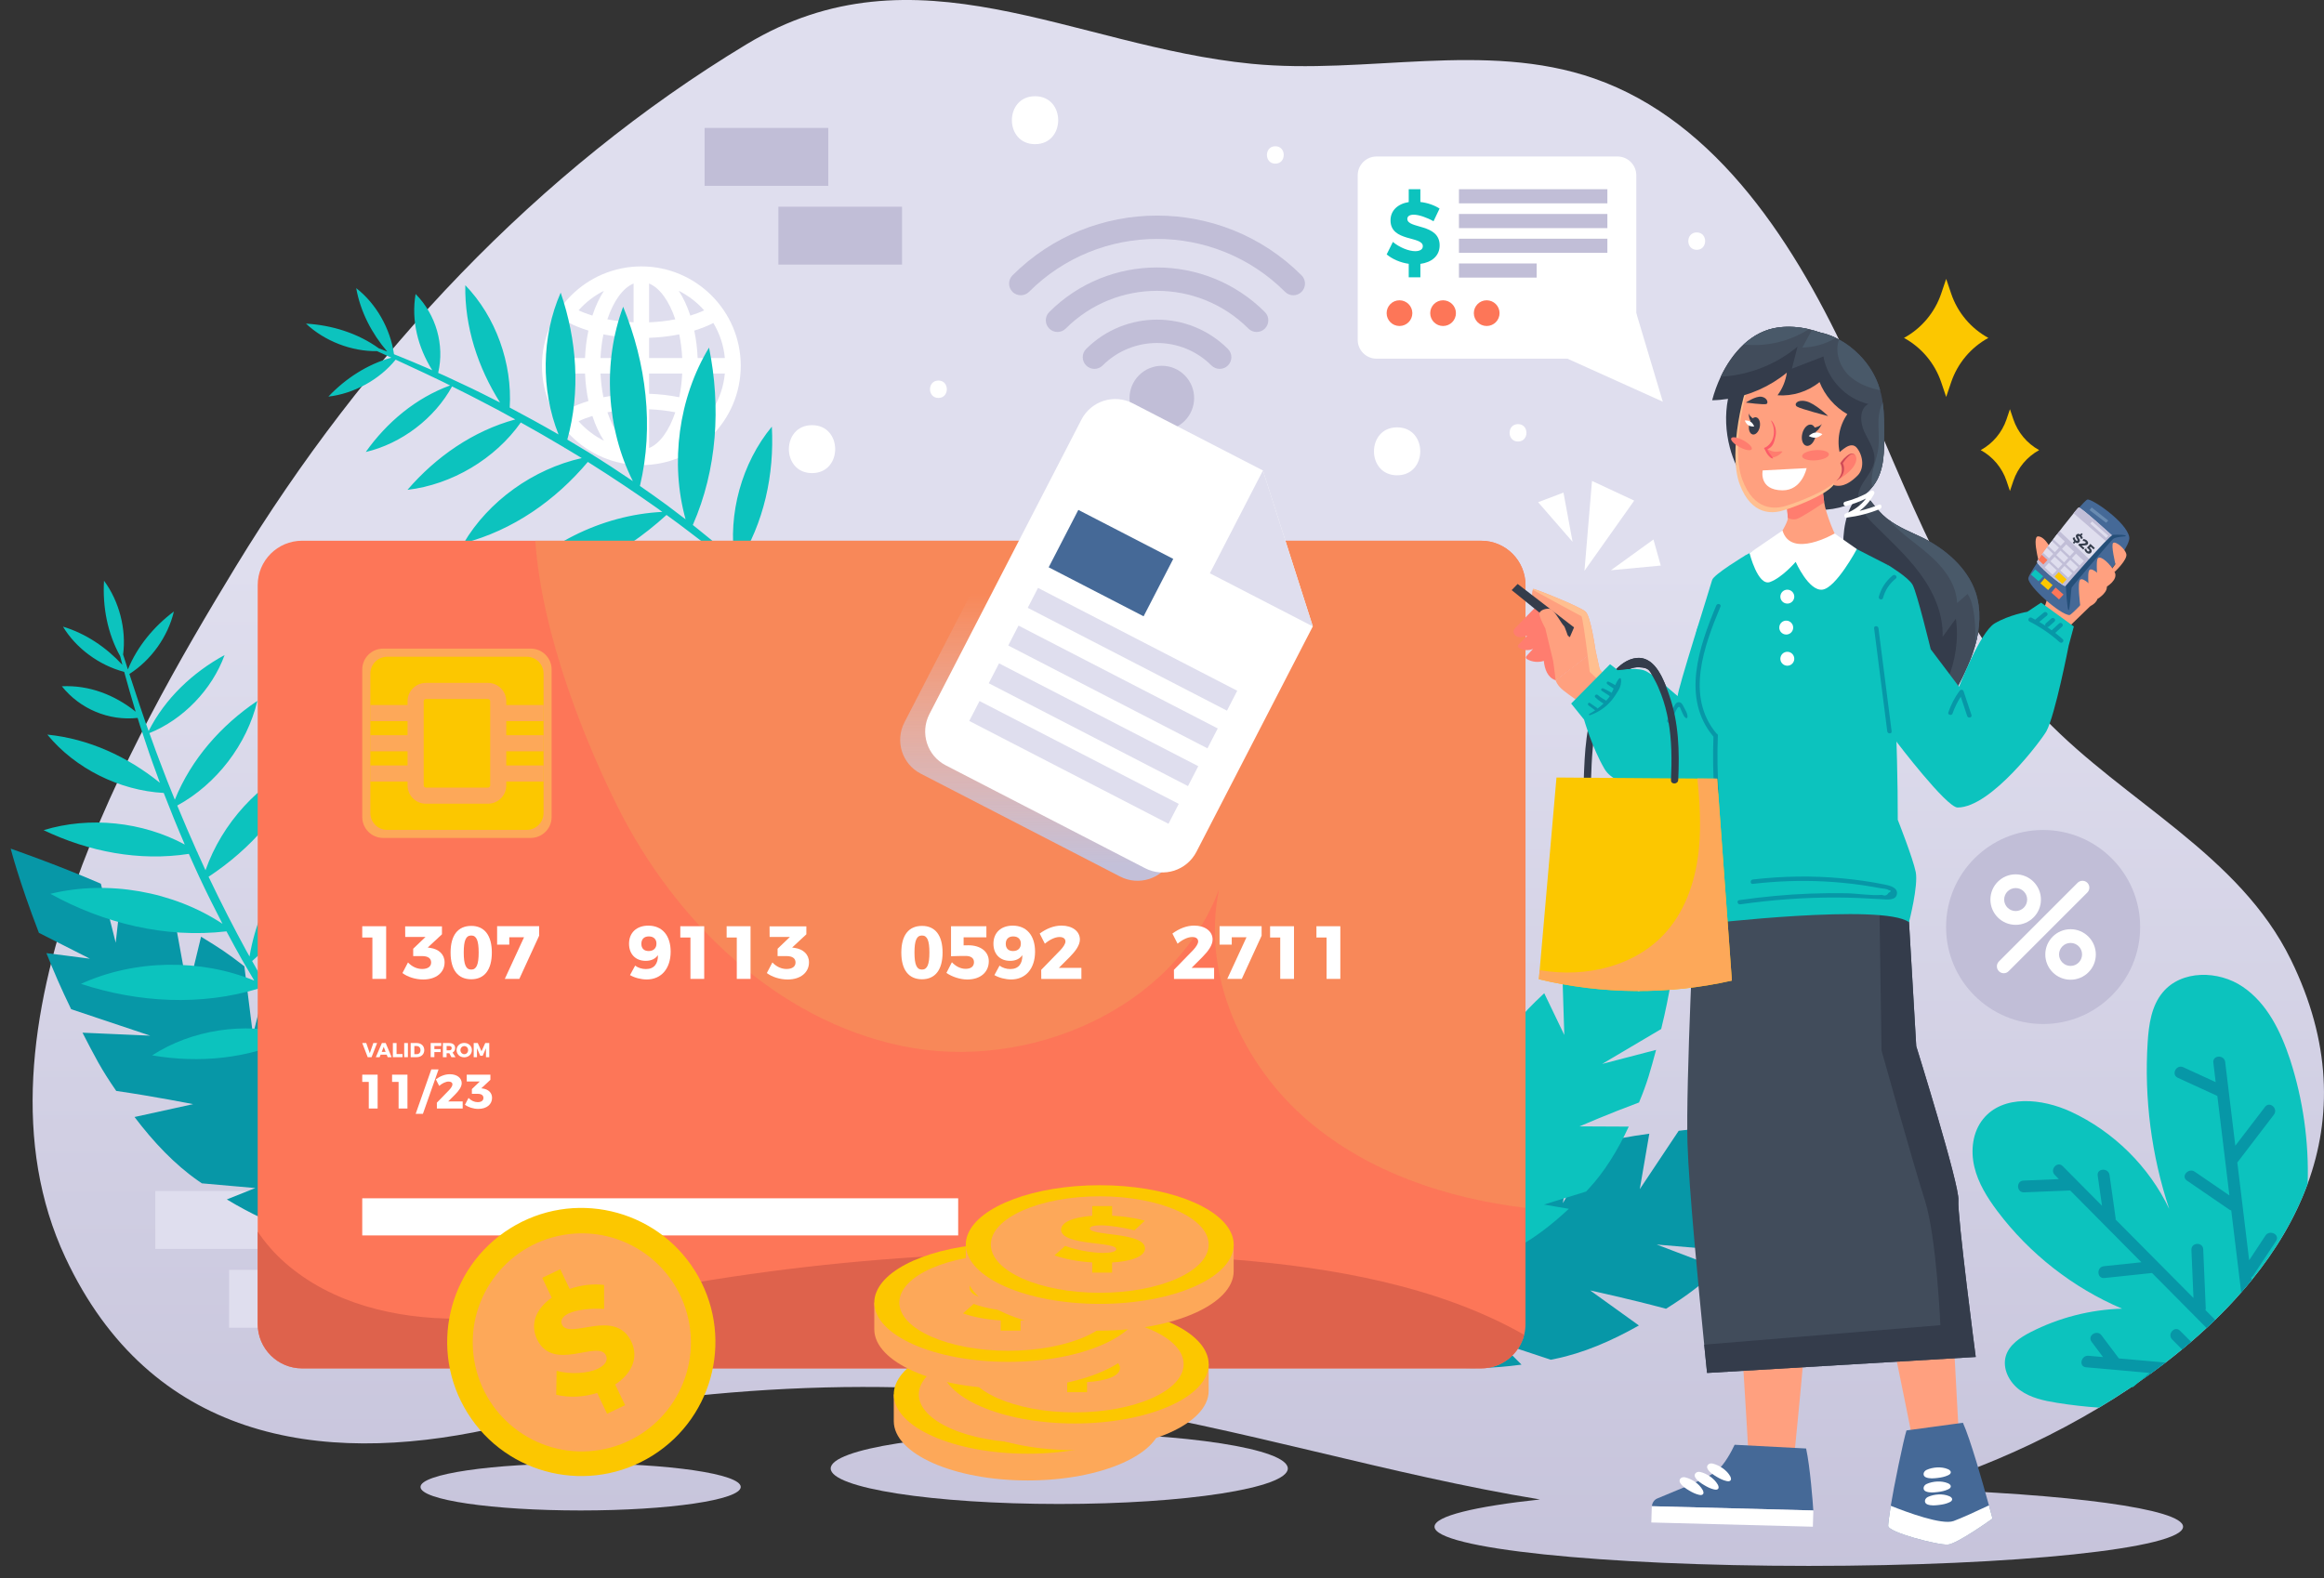
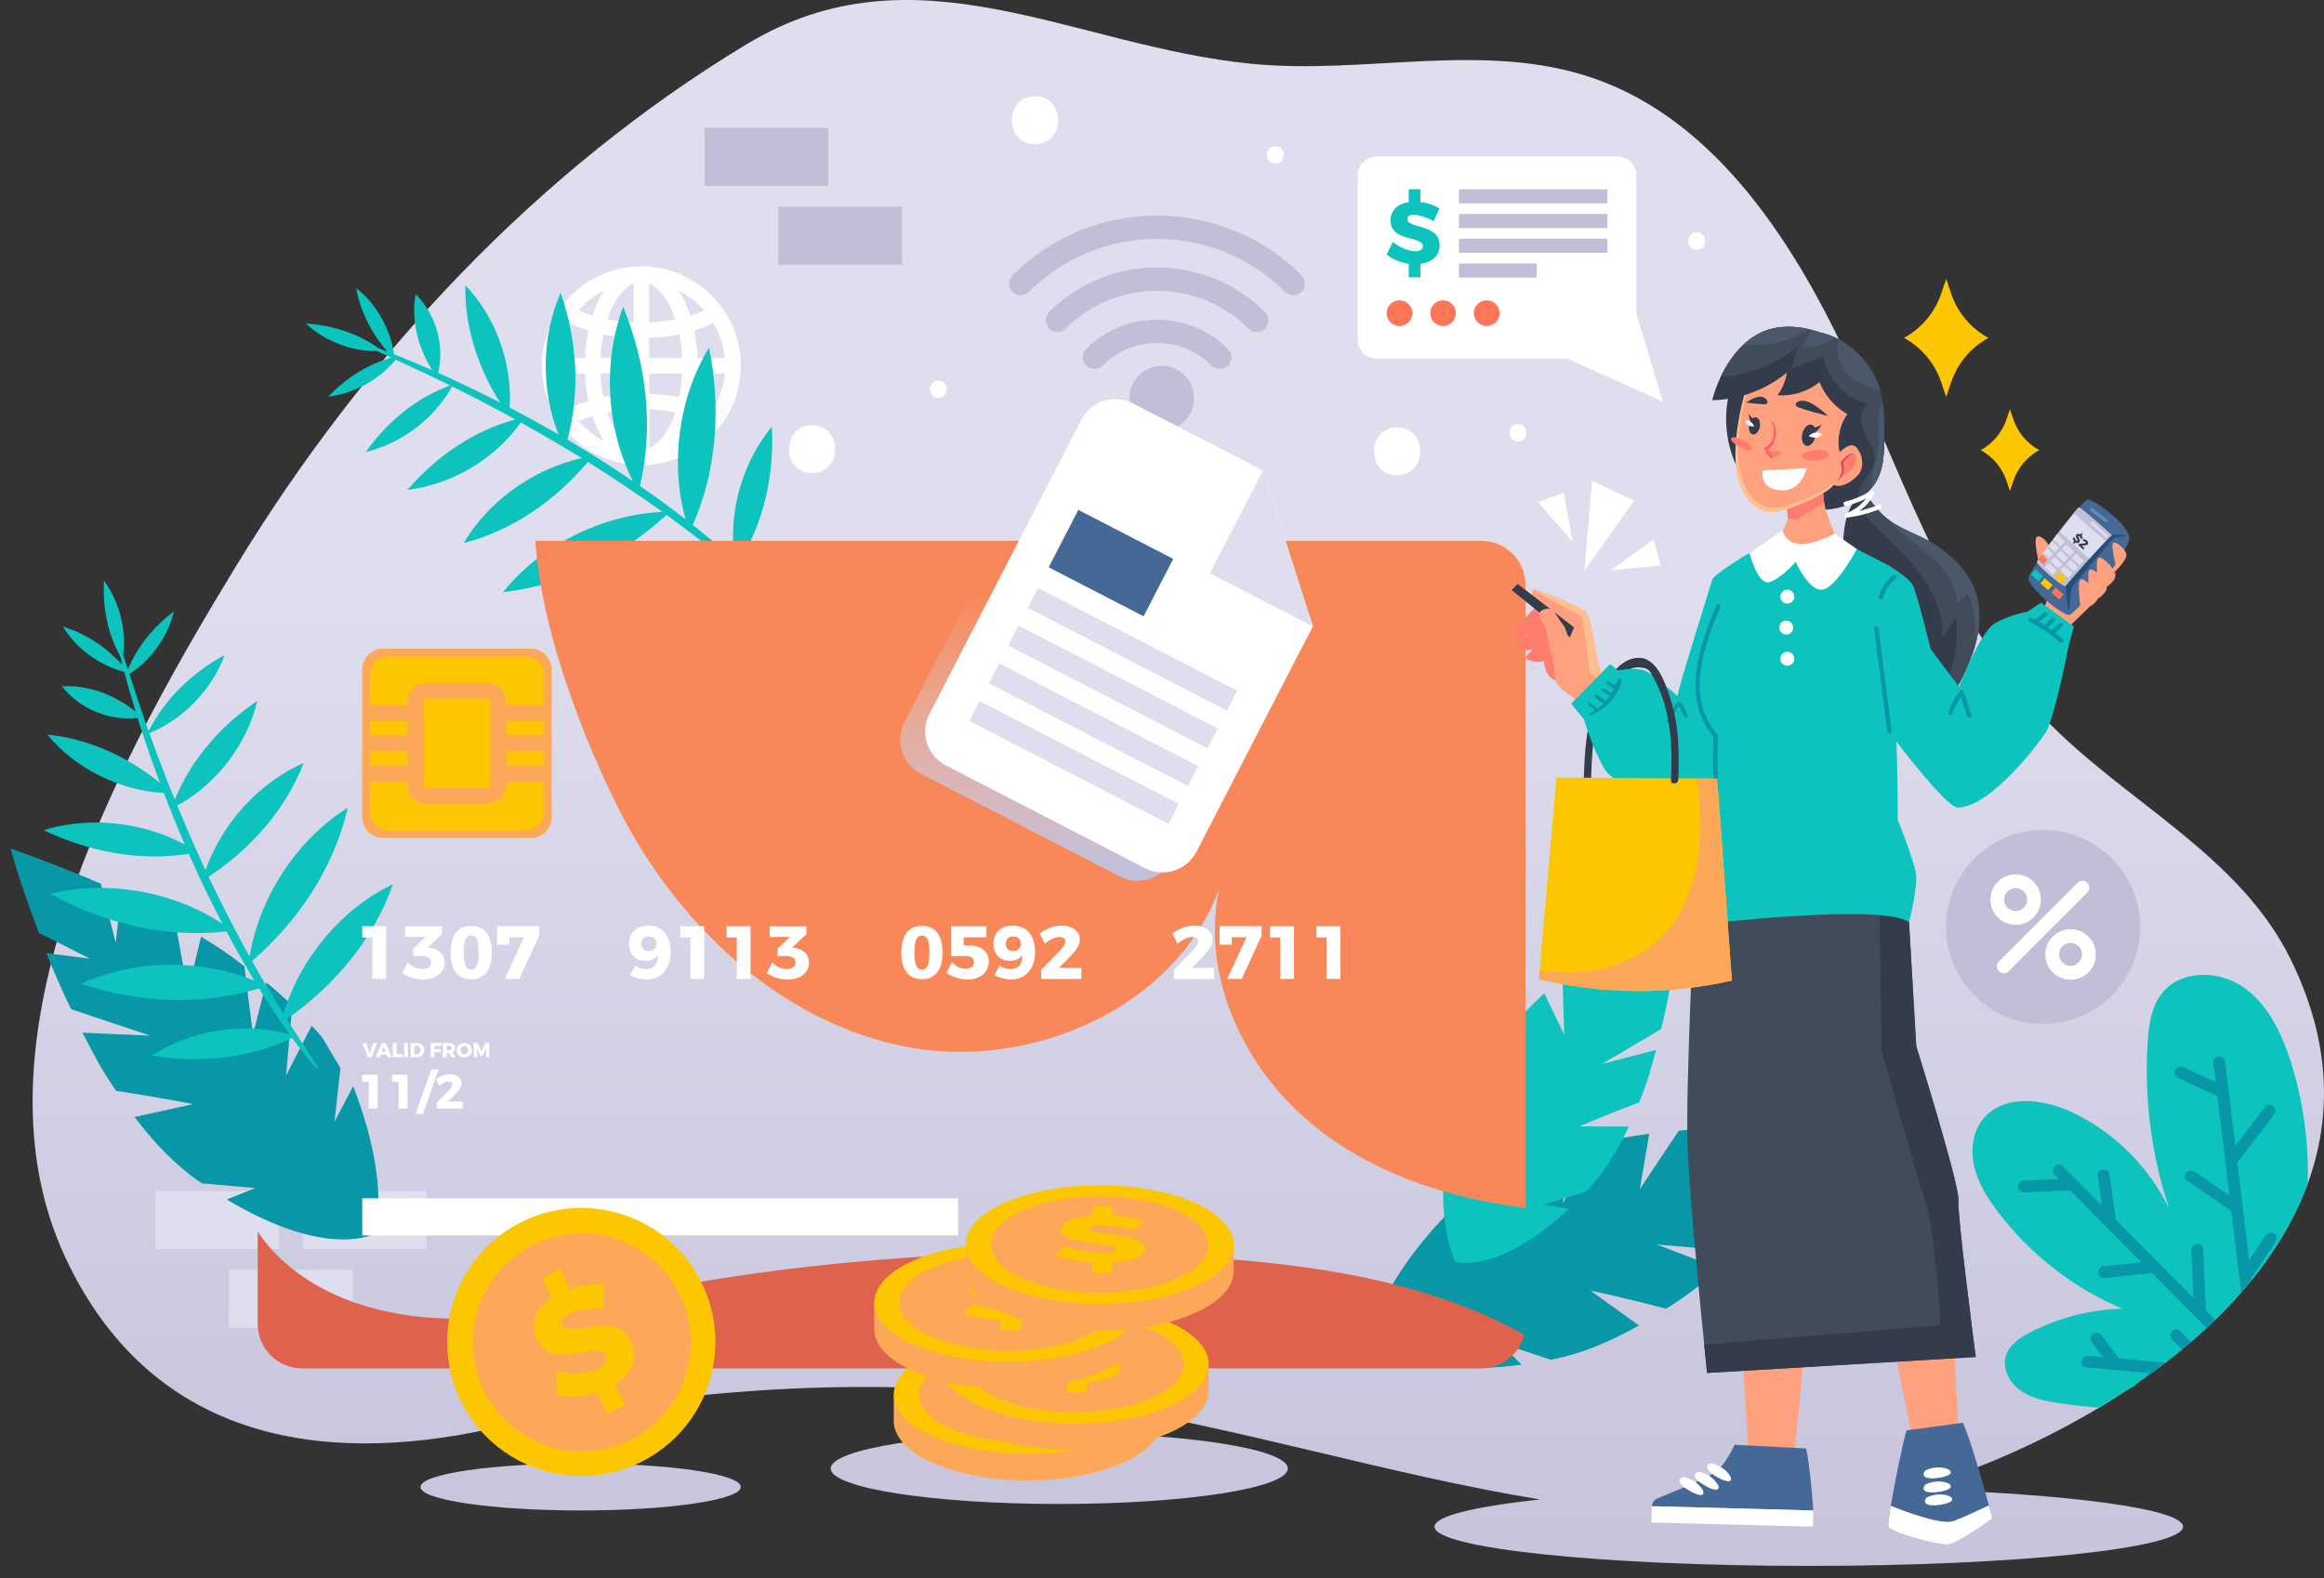
<svg xmlns="http://www.w3.org/2000/svg" version="1.1" id="OBJECTS" x="0px" y="0px" viewBox="0 0 616.4 418.73" style="enable-background:new 0 0 616.4 418.73;" xml:space="preserve">
  <rect x="0" y="0" width="616.4" height="418.73" fill="#333333" stroke="none" />
  <g>
    <linearGradient id="SVGID_1_" gradientUnits="userSpaceOnUse" x1="312.529" y1="149.733" x2="312.529" y2="472.236">
      <stop offset="0" style="stop-color:#DFDEEE" />
      <stop offset="1" style="stop-color:#C1BED7" />
    </linearGradient>
    <path style="fill:url(#SVGID_1_);" d="M607.62,254.63c-13.64-27.89-43.91-41.8-65.23-63.9c-24.47-25.38-36.28-60.59-51.06-93.06   c-14.77-32.46-35.82-65.46-68.5-76.85c-28.98-10.1-60.52-0.9-90.89-3.9C284.5,12.27,242.89-15.35,198,11.75   c-55.37,33.44-101.34,82.5-135.5,138.62c-14.29,23.47-31.71,53.51-42.79,84.87c-11.81,33.43-16.43,68.35-2.37,98.4   c22.52,48.12,67.25,55.33,112.52,45.51c51.96-11.28,105.73-14.95,158.58-6.69c40.34,6.3,80.08,18.84,120.01,25.36   c-17.3,1.87-27.97,4.42-27.97,7.23c0,5.74,44.44,10.4,99.27,10.4s99.27-4.66,99.27-10.4c0-4.74-30.3-8.74-71.71-9.99   c4.6-1.3,9.21-2.79,13.84-4.51c11.63-4.33,23.88-10.07,35.58-17.07c2.69-1.62,5.35-3.29,7.96-5.04c0-0.01,0-0.01,0.01-0.01   c0.14-0.08,0.28-0.17,0.4-0.27c0.79-0.52,1.56-1.05,2.33-1.6c2.36-1.63,4.68-3.32,6.95-5.06c1.48-1.13,2.92-2.29,4.36-3.48   c0.81-0.66,1.61-1.33,2.4-2.02c1.4-1.19,2.76-2.42,4.1-3.66c0.77-0.71,1.53-1.43,2.28-2.16c2.43-2.35,4.74-4.77,6.92-7.28   c0.95-1.08,1.87-2.16,2.76-3.26c6.38-7.86,11.51-16.39,14.86-25.55C618.52,296.44,618.33,276.5,607.62,254.63z" />
    <linearGradient id="SVGID_00000045589720174773945320000008703689718960988839_" gradientUnits="userSpaceOnUse" x1="153.999" y1="149.732" x2="153.999" y2="472.236">
      <stop offset="0" style="stop-color:#DFDEEE" />
      <stop offset="1" style="stop-color:#C1BED7" />
    </linearGradient>
    <ellipse style="fill:url(#SVGID_00000045589720174773945320000008703689718960988839_);" cx="154" cy="394.5" rx="42.47" ry="6.24" />
    <linearGradient id="SVGID_00000127754435110978180080000005597209690007427993_" gradientUnits="userSpaceOnUse" x1="280.947" y1="149.732" x2="280.947" y2="472.235">
      <stop offset="0" style="stop-color:#DFDEEE" />
      <stop offset="1" style="stop-color:#C1BED7" />
    </linearGradient>
    <ellipse style="fill:url(#SVGID_00000127754435110978180080000005597209690007427993_);" cx="280.95" cy="389.6" rx="60.62" ry="9.42" />
  </g>
  <g>
    <g>
      <g>
        <rect x="186.89" y="33.94" style="fill:#C1BED7;" width="32.8" height="15.36" />
      </g>
      <rect x="206.45" y="54.84" style="fill:#C1BED7;" width="32.8" height="15.36" />
    </g>
  </g>
  <path style="fill:#FFFFFF;" d="M170.1,70.68c-14.54,0-26.36,11.83-26.36,26.36s11.83,26.36,26.36,26.36  c14.54,0,26.37-11.83,26.37-26.36S184.64,70.68,170.1,70.68z M172.16,75.22c2.85,1.17,5.35,4.69,6.95,9.5  c-2.19,0.43-4.54,0.7-6.95,0.79V75.22z M168.05,85.51c-2.4-0.1-4.75-0.36-6.95-0.79c1.6-4.81,4.09-8.33,6.95-9.5V85.51z   M168.05,89.63v5.36h-8.78c0.1-2.19,0.37-4.31,0.78-6.28C162.57,89.22,165.25,89.53,168.05,89.63z M168.05,99.1v5.37  c-2.77,0.1-5.48,0.41-8,0.92c-0.41-1.98-0.67-4.1-0.78-6.29H168.05z M168.05,108.58v10.29c-2.85-1.17-5.34-4.69-6.94-9.49  C163.3,108.94,165.65,108.68,168.05,108.58z M172.16,108.58c2.39,0.1,4.74,0.36,6.95,0.8c-1.6,4.81-4.1,8.33-6.95,9.49V108.58z   M172.16,104.47V99.1h8.78c-0.1,2.2-0.37,4.31-0.78,6.29C177.64,104.88,174.92,104.57,172.16,104.47z M172.16,94.99v-5.36  c2.8-0.1,5.49-0.41,8-0.92c0.41,1.98,0.67,4.09,0.78,6.28H172.16z M155.17,94.99h-7.21c0.31-3.38,1.39-6.53,3.05-9.3  c1.5,0.78,3.2,1.45,5.06,2.02C155.58,89.99,155.27,92.43,155.17,94.99z M155.17,99.1c0.11,2.56,0.42,5,0.9,7.29  c-1.86,0.57-3.56,1.24-5.06,2.02c-1.66-2.78-2.74-5.93-3.05-9.31H155.17z M185.04,99.1h7.21c-0.31,3.38-1.39,6.53-3.05,9.31  c-1.5-0.78-3.2-1.45-5.06-2.02C184.63,104.1,184.94,101.66,185.04,99.1z M185.04,94.99c-0.11-2.56-0.42-5-0.9-7.28  c1.86-0.57,3.56-1.24,5.06-2.02c1.66,2.77,2.74,5.92,3.05,9.3H185.04z M186.76,82.33c-1.09,0.53-2.33,0.99-3.66,1.4  c-0.81-2.49-1.85-4.71-3.07-6.58C182.59,78.44,184.87,80.2,186.76,82.33z M160.19,77.15c-1.22,1.87-2.25,4.09-3.07,6.58  c-1.33-0.41-2.57-0.87-3.66-1.4C155.34,80.2,157.62,78.44,160.19,77.15z M153.46,111.76c1.09-0.53,2.33-0.99,3.66-1.4  c0.81,2.49,1.85,4.7,3.07,6.57C157.62,115.65,155.34,113.89,153.46,111.76z M180.03,116.94c1.22-1.87,2.25-4.08,3.07-6.57  c1.33,0.41,2.57,0.87,3.66,1.4C184.87,113.89,182.59,115.65,180.03,116.94z" />
  <g>
    <g>
      <rect x="80.33" y="316.01" transform="matrix(-1 -1.224647e-16 1.224647e-16 -1 193.46 647.367)" style="fill:#DFDEEE;" width="32.8" height="15.36" />
      <rect x="41.2" y="316.01" transform="matrix(-1 -1.224647e-16 1.224647e-16 -1 115.196 647.367)" style="fill:#DFDEEE;" width="32.8" height="15.36" />
    </g>
    <rect x="60.76" y="336.9" transform="matrix(-1 -1.224647e-16 1.224647e-16 -1 154.328 689.166)" style="fill:#DFDEEE;" width="32.8" height="15.36" />
  </g>
  <g>
    <g>
      <g>
        <g>
          <path style="fill:#0797A7;" d="M477.33,316.85l-15.13,0.94l11.18,3.21c-3.97,3.95-7.17,6.95-11.92,11.06l-22.05-1.87l16.81,6.4      c-5.48,4.49-8.33,6.9-14.34,10.64c-9.67-2.62-20.11-4.86-20.11-4.86l12.92,9.29c-7.32,4.15-14.81,7.34-22.18,8.85      c-1.19,0.24-0.05,0.04-1.19,0.24l-13.51-4.47l5.75,5.77c-31.12,4.2-39.67-7.27-39.67-7.27s0.05-0.59,0.31-1.73      c0.2-0.85,0.52-2.04,1.05-3.5c2.02-5.72,7.06-15.74,19.43-28.36l0.82,10.63l4.2-13.71c1.13-0.84,2.3-1.69,3.53-2.53      c3.92-2.74,3.16-2.81,7.93-4.75l1,14.82l5.85-17.71c2.83-1.09,5.78-2.06,8.79-2.91l-2.28,14.17l9.29-15.77      c5.7-1.46,7.78-1.82,13.64-2.65l-2.53,14.72l10.32-15.49c8.84-1.06,8.48-0.93,16.11-1.08l-3.74,12.27l9.82-12.81      c12.75-0.02,25.64,0.93,25.64,0.93S487.83,306.13,477.33,316.85z" />
        </g>
      </g>
      <g>
        <g>
          <path style="fill:#0CC3BE;" d="M443.97,255.26l-9.69,7.84l9.02-3.18c-0.78,4.54-1.48,8.08-2.7,13.09l-15.66,9.26l14.31-3.73      c-1.53,5.62-2.29,8.6-4.53,13.96c-7.73,2.86-15.79,6.34-15.79,6.34L432,298.9c-2.92,6.27-6.42,11.98-10.64,16.5      c-0.68,0.73-0.02,0.05-0.68,0.73l-11.18,3.45l6.6,1.13c-18.84,17.66-30.04,14.05-30.04,14.05s-0.25-0.42-0.62-1.31      c-0.27-0.67-0.62-1.62-0.96-2.84c-1.37-4.79-2.78-13.91-0.51-28.26l5.62,6.72l-3.72-11.18c0.36-1.1,0.73-2.23,1.15-3.38      c1.32-3.7,0.77-3.39,3.05-6.96l7.73,9.45l-4.53-14.65c1.38-2.08,2.89-4.13,4.5-6.14l5.23,10.58l-1.3-15      c3.12-3.7,4.34-4.93,7.88-8.28l5.32,11.07l-0.48-15.3c5.41-4.93,5.24-4.66,10.28-8.4l3.35,10l0.47-13.27      c8.53-6.1,17.62-11.6,17.62-11.6S445.89,243.07,443.97,255.26z" />
        </g>
      </g>
    </g>
    <g>
      <g>
        <g>
          <path style="fill:#0797A7;" d="M10.32,247.49l13.53,6.86l-11.54-1.48c2.08,5.2,3.82,9.22,6.56,14.88l20.98,7.02l-17.97-0.79      c3.25,6.29,4.92,9.64,8.95,15.45c9.92,1.43,20.39,3.51,20.39,3.51l-15.54,3.41c5.07,6.7,10.69,12.61,16.86,16.91      c1,0.69,0.03,0.05,1,0.69l14.18,1.25l-7.56,3.02c26.91,16.19,39.31,9.04,39.31,9.04s0.19-0.56,0.4-1.71      c0.15-0.87,0.33-2.08,0.42-3.63c0.41-6.05-0.24-17.25-6.61-33.74l-4.96,9.43l1.57-14.25c-0.71-1.22-1.44-2.46-2.23-3.72      c-2.52-4.07-1.78-3.83-5.4-7.5l-6.79,13.21l1.65-18.58c-2.17-2.12-4.49-4.18-6.91-6.15l-3.52,13.91l-2.28-18.17      c-4.66-3.6-6.42-4.75-11.48-7.84l-3.51,14.52l-3.33-18.31c-7.7-4.48-7.42-4.21-14.37-7.37l-1.43,12.75l-3.94-15.66      c-11.7-5.07-23.91-9.3-23.91-9.3S4.93,233.49,10.32,247.49z" />
        </g>
      </g>
      <path style="fill:#0CC3BE;" d="M27.59,154.08c4.05,5.46,5.95,12.9,5.06,19.57c0.37,1.15,0.79,2.48,1.27,3.96    c2.51-6.14,6.92-11.42,12.2-15.38c-1.56,6.67-6.08,12.96-11.81,16.58c0.79,2.44,1.71,5.25,2.76,8.37c0.49,1.44,1,2.94,1.54,4.51    c0.26,0.74,0.53,1.49,0.81,2.26c4.37-8.65,11.69-15.55,20.15-20.16c-3.33,9.17-11.01,17.12-19.95,20.71    c0.24,0.67,0.49,1.34,0.74,2.03c1.17,3.36,2.56,6.86,3.97,10.57c0.66,1.66,1.34,3.36,2.04,5.07    c4.34-10.76,12.29-19.75,21.89-26.22c-2.74,11.57-10.89,22.14-21.25,27.77c1.65,4,3.41,8.12,5.28,12.3    c0.05,0.04,0.11,0.07,0.17,0.1c-0.04,0.01-0.07,0.01-0.11,0.02c0.64,1.44,1.3,2.87,1.96,4.32c0.07,0.14,0.13,0.28,0.2,0.42    c4.35-12.42,14.19-23.26,26.05-28.47c-4.87,12.52-14.09,22.85-25.24,30.2c3.42,7.19,6.84,13.82,10.06,19.73    c0.27,0.48,0.54,0.96,0.81,1.43c2.65-15.91,12.58-31.04,26.07-39.48c-3.67,15.96-13.1,30-25.39,40.68    c1.26,2.24,2.47,4.4,3.66,6.36c0.82,1.38,1.6,2.73,2.37,4c0.78,1.24,1.52,2.44,2.23,3.58c0.02,0.03,0.04,0.06,0.06,0.09    c4.36-14.73,15.4-27.9,29.06-34.43c-5.17,14.67-15.52,26.94-28.2,35.79c5.18,8.18,8.5,12.81,8.39,13.33    c-0.06,0.34-2.71-2.5-6.97-8.34c-11.47,5.57-24.61,6.8-37.12,4.65c10.51-6.8,24.42-8.91,36.4-5.64c-0.67-0.94-1.38-1.94-2.12-3.02    c-0.03,0.02-0.06,0.04-0.09,0.06c0.01-0.05,0.03-0.09,0.04-0.14c-0.04-0.06-0.08-0.12-0.12-0.18c-0.75-1.1-1.53-2.25-2.34-3.45    c-0.8-1.23-1.62-2.56-2.48-3.91c-0.31-0.48-0.62-0.98-0.93-1.48c-15.38,4.71-32,3.78-47.24-1.21c14.19-6.48,31.62-6.74,45.97-0.87    c-1.03-1.72-2.08-3.53-3.17-5.39c-1.37-2.43-2.78-4.99-4.2-7.67c-16.16,1.89-32.52-2.13-46.71-9.96    c15.28-3.74,32.62-0.66,45.65,7.95c-2.06-3.95-4.15-8.15-6.22-12.57c-0.93-2-1.82-4-2.7-5.98c-13.11,2.04-26.58-0.57-38.52-6.29    c12.19-3.74,26.28-2.22,37.44,3.82c-2.02-4.68-3.88-9.28-5.58-13.69c-11.75-0.64-23.52-6.5-30.87-15.48    c11.01,1.1,21.29,5.87,29.85,12.78c-1.3-3.56-2.56-6.95-3.62-10.2c-0.58-1.73-1.15-3.39-1.67-5.01c-0.21-0.68-0.41-1.34-0.62-2    c-7.57,0.84-15.25-2.32-20.09-8.39c7.2-0.36,13.96,2.25,19.58,6.74c-0.1-0.34-0.21-0.68-0.31-1.01c-0.94-3.12-1.74-5.92-2.41-8.38    c-0.01,0.01-0.02,0.01-0.03,0.02c0.01-0.02,0.02-0.04,0.02-0.06c-0.1-0.39-0.21-0.77-0.31-1.13c-6.62-1.73-12.8-6.27-16.24-12    c6.08,1.83,11.47,5.5,15.75,10.13c-0.21-0.83-0.4-1.59-0.58-2.29C28.49,168.04,27.18,160.95,27.59,154.08z" />
      <path style="fill:#0CC3BE;" d="M81.16,85.86c4.95,4.66,12.12,7.41,18.85,7.3c1.1,0.5,2.37,1.08,3.78,1.73    c-6.39,1.78-12.15,5.54-16.69,10.33c6.81-0.78,13.58-4.53,17.84-9.8c2.34,1.07,5.01,2.31,7.99,3.72c1.37,0.65,2.81,1.34,4.3,2.05    c0.71,0.34,1.42,0.7,2.15,1.07c-9.1,3.33-16.8,9.8-22.37,17.66c9.49-2.23,18.28-8.94,22.89-17.4c0.64,0.32,1.28,0.64,1.93,0.97    c3.2,1.56,6.51,3.34,10.04,5.17c1.57,0.85,3.18,1.72,4.8,2.62c-11.19,3.05-21.04,9.91-28.59,18.68    c11.81-1.38,23.26-8.24,30.05-17.87c3.78,2.1,7.67,4.33,11.6,6.68c0.03,0.06,0.05,0.12,0.08,0.18c0.01-0.04,0.02-0.07,0.03-0.11    c1.35,0.81,2.7,1.62,4.06,2.45c0.13,0.08,0.26,0.16,0.4,0.25c-12.84,2.88-24.75,11.39-31.32,22.56    c13-3.38,24.34-11.33,32.93-21.55c6.75,4.24,12.93,8.41,18.43,12.29c0.45,0.33,0.89,0.65,1.33,0.97    c-16.12,0.78-32.29,8.87-42.25,21.29c16.28-1.78,31.32-9.52,43.36-20.48c2.08,1.51,4.08,2.96,5.89,4.37    c1.27,0.97,2.53,1.91,3.69,2.82c1.15,0.91,2.24,1.79,3.29,2.63c0.03,0.02,0.06,0.05,0.09,0.07c-15.14,2.61-29.5,12.04-37.58,24.85    c15.17-3.43,28.56-12.27,38.83-23.84c7.52,6.1,11.74,9.93,12.26,9.89c0.35-0.02-2.17-2.99-7.47-7.89    c6.87-10.74,9.62-23.65,8.94-36.33c-7.98,9.65-11.7,23.22-9.84,35.5c-0.85-0.78-1.77-1.6-2.75-2.46c0.02-0.03,0.05-0.06,0.07-0.08    c-0.05,0.01-0.1,0.02-0.15,0.02c-0.06-0.05-0.11-0.09-0.16-0.14c-1.01-0.87-2.06-1.78-3.16-2.73c-1.13-0.94-2.35-1.91-3.6-2.92    c-0.44-0.36-0.9-0.73-1.37-1.1c6.46-14.73,7.48-31.34,4.3-47.06c-8.09,13.34-10.38,30.62-6.22,45.56    c-1.59-1.22-3.27-2.48-4.98-3.78c-2.25-1.65-4.63-3.34-7.13-5.07c3.76-15.83,1.67-32.54-4.45-47.55    c-5.5,14.74-4.46,32.32,2.58,46.27c-3.69-2.51-7.61-5.07-11.76-7.64c-1.88-1.15-3.76-2.28-5.63-3.38    c3.55-12.78,2.53-26.47-1.76-38.99c-5.13,11.67-5.27,25.84-0.57,37.63c-4.42-2.55-8.76-4.93-12.95-7.14    c0.73-11.75-3.71-24.12-11.78-32.46c-0.19,11.06,3.35,21.83,9.22,31.13c-3.39-1.71-6.6-3.35-9.71-4.78    c-1.65-0.78-3.24-1.54-4.78-2.24c-0.65-0.29-1.29-0.57-1.92-0.85c1.72-7.43-0.53-15.41-5.99-20.93c-1.2,7.1,0.61,14.12,4.41,20.23    c-0.32-0.14-0.65-0.29-0.97-0.43c-2.99-1.3-5.68-2.42-8.04-3.37c0.01-0.01,0.02-0.02,0.02-0.03c-0.02,0-0.04,0.01-0.06,0.02    c-0.37-0.15-0.74-0.3-1.09-0.44c-0.95-6.77-4.74-13.45-10.02-17.53c1.11,6.25,4.13,12.03,8.23,16.82    c-0.8-0.31-1.53-0.58-2.21-0.84C94.92,88.39,88.03,86.26,81.16,85.86z" />
    </g>
    <g>
-       <path style="fill:#FD7658;" d="M404.61,155.24v196.02c0,0.99-0.12,1.96-0.35,2.87c-1.28,5.12-5.92,8.91-11.43,8.91H80.13    c-6.51,0-11.78-5.28-11.78-11.79V155.24c0-6.51,5.27-11.78,11.78-11.78h312.69C399.34,143.46,404.61,148.73,404.61,155.24z" />
      <path style="fill:#F88859;" d="M404.61,155.24v165.22c-20.85-2.51-41.46-9.38-57.42-22.89c-17.65-14.94-28.59-38.97-23.86-61.6    c-11.95,31.84-50.69,48.46-84,41.56c-33.31-6.9-60.26-33.03-75.49-63.45c-8.06-16.09-20.14-45.12-21.85-70.6h250.83    C399.34,143.46,404.61,148.73,404.61,155.24z" />
      <path style="fill:#DE624C;" d="M404.26,354.14c-1.28,5.12-5.92,8.91-11.43,8.91H80.13c-6.51,0-11.78-5.28-11.78-11.79v-24.5    c2.07,3.07,4.53,5.88,7.29,8.29c12.34,10.84,29.42,14.89,45.84,14.8c16.41-0.09,32.55-3.89,48.66-7    c51.6-9.95,104.55-12.88,156.92-8.69C353.56,336.29,381.67,341.26,404.26,354.14z" />
      <g>
        <g>
          <path style="fill:#FDA859;" d="M140.76,222.31h-39.13c-3.06,0-5.55-2.48-5.55-5.55v-39.13c0-3.06,2.48-5.55,5.55-5.55h39.13      c3.06,0,5.55,2.48,5.55,5.55v39.13C146.31,219.83,143.82,222.31,140.76,222.31z" />
        </g>
        <g>
          <g>
            <path style="fill:#FCC700;" d="M139.7,220.18h-37c-2.47,0-4.47-2-4.47-4.47v-37c0-2.47,2-4.47,4.47-4.47h37       c2.47,0,4.47,2,4.47,4.47v37C144.17,218.17,142.17,220.18,139.7,220.18z" />
          </g>
          <g>
            <path style="fill:#FDA859;" d="M129.42,213.23h-16.46c-2.68,0-4.86-2.18-4.86-4.86v-22.33c0-2.68,2.18-4.86,4.86-4.86h16.46       c2.68,0,4.86,2.18,4.86,4.86v22.33C134.29,211.05,132.1,213.23,129.42,213.23z M112.97,185.45c-0.32,0-0.59,0.26-0.59,0.59       v22.33c0,0.32,0.26,0.59,0.59,0.59h16.46c0.32,0,0.59-0.26,0.59-0.59v-22.33c0-0.32-0.26-0.59-0.59-0.59H112.97z" />
          </g>
          <g>
            <g>
              <rect x="98.22" y="187.05" style="fill:#FDA859;" width="12.02" height="4.27" />
            </g>
            <g>
              <rect x="98.22" y="195.06" style="fill:#FDA859;" width="12.02" height="4.27" />
            </g>
            <g>
              <rect x="98.22" y="203.08" style="fill:#FDA859;" width="12.02" height="4.27" />
            </g>
          </g>
          <g>
            <g>
              <rect x="132.15" y="187.05" style="fill:#FDA859;" width="12.02" height="4.27" />
            </g>
            <g>
              <rect x="132.15" y="195.06" style="fill:#FDA859;" width="12.02" height="4.27" />
            </g>
            <g>
              <rect x="132.15" y="203.08" style="fill:#FDA859;" width="12.02" height="4.27" />
            </g>
          </g>
        </g>
      </g>
      <g>
        <path style="fill:#FFFFFF;" d="M102.42,245.74v13.97h-3.65v-10.98h-2.69v-2.99H102.42z" />
        <path style="fill:#FFFFFF;" d="M117.92,255.31c0,2.69-2.21,4.56-5.68,4.56c-2.03,0-4.14-0.68-5.5-1.71l1.47-2.81     c1.1,1.14,2.41,1.73,3.75,1.73c1.53,0,2.39-0.64,2.39-1.73c0-1.12-0.86-1.69-2.41-1.69h-2.35v-1.95l3.27-3.13h-5.38l-0.02-2.81     h9.76v2.11l-3.77,3.51l0.7,0.1C116.36,251.82,117.92,253.18,117.92,255.31z" />
        <path style="fill:#FFFFFF;" d="M130.45,252.72c0,4.56-1.95,7.09-5.46,7.09c-3.55,0-5.48-2.53-5.48-7.09     c0-4.56,1.93-7.07,5.48-7.07C128.49,245.64,130.45,248.16,130.45,252.72z M123,252.72c0,3.19,0.58,4.52,1.99,4.52     c1.39,0,1.97-1.33,1.97-4.52c0-3.21-0.58-4.52-1.97-4.52C123.57,248.2,123,249.51,123,252.72z" />
        <path style="fill:#FFFFFF;" d="M143,245.72v2.53l-5.26,11.46h-3.85l5.1-11.04h-3.91v1.95h-3.23v-4.9H143z" />
        <path style="fill:#FFFFFF;" d="M171.32,257.1c2.17,0,3.23-1.4,3.19-3.69c-0.66,0.94-1.73,1.51-3.25,1.51     c-2.71,0-4.42-1.81-4.42-4.54c0-2.95,2.03-4.8,5.12-4.8c3.69,0,5.92,2.63,5.92,6.91c0,4.46-2.47,7.37-6.34,7.37     c-1.53,0-3.27-0.46-4.44-1.16l1.36-2.51C169.25,256.78,170.26,257.1,171.32,257.1z M170.11,250.41c0,1.2,0.7,1.91,1.93,1.91     c1.36,0,2.09-0.84,2.07-1.97c0.02-1.02-0.62-1.91-2.01-1.91C170.86,248.43,170.11,249.15,170.11,250.41z" />
        <path style="fill:#FFFFFF;" d="M186.78,245.74v13.97h-3.65v-10.98h-2.69v-2.99H186.78z" />
        <path style="fill:#FFFFFF;" d="M199.07,245.74v13.97h-3.65v-10.98h-2.69v-2.99H199.07z" />
        <path style="fill:#FFFFFF;" d="M214.57,255.31c0,2.69-2.21,4.56-5.68,4.56c-2.03,0-4.14-0.68-5.5-1.71l1.47-2.81     c1.1,1.14,2.41,1.73,3.75,1.73c1.53,0,2.39-0.64,2.39-1.73c0-1.12-0.86-1.69-2.41-1.69h-2.35v-1.95l3.27-3.13h-5.38l-0.02-2.81     h9.76v2.11l-3.77,3.51l0.7,0.1C213.01,251.82,214.57,253.18,214.57,255.31z" />
        <path style="fill:#FFFFFF;" d="M250,252.72c0,4.56-1.95,7.09-5.46,7.09c-3.55,0-5.48-2.53-5.48-7.09c0-4.56,1.93-7.07,5.48-7.07     C248.05,245.64,250,248.16,250,252.72z M242.55,252.72c0,3.19,0.58,4.52,1.99,4.52c1.39,0,1.97-1.33,1.97-4.52     c0-3.21-0.58-4.52-1.97-4.52C243.13,248.2,242.55,249.51,242.55,252.72z" />
        <path style="fill:#FFFFFF;" d="M256.84,250.79c3.29,0,5.42,1.73,5.42,4.22c0,2.95-2.25,4.86-5.7,4.86c-1.87,0-4.03-0.7-5.54-1.75     l1.45-2.83c1.1,1.16,2.37,1.75,3.65,1.75c1.42,0,2.21-0.64,2.21-1.77c0-1.06-0.8-1.65-2.19-1.65c-0.74,0-3.03,0.02-3.9,0.08     v-7.97h9.38v2.95h-6.04v2.13C255.88,250.79,256.56,250.79,256.84,250.79z" />
        <path style="fill:#FFFFFF;" d="M267.97,257.1c2.17,0,3.23-1.4,3.19-3.69c-0.66,0.94-1.73,1.51-3.25,1.51     c-2.71,0-4.42-1.81-4.42-4.54c0-2.95,2.03-4.8,5.12-4.8c3.69,0,5.92,2.63,5.92,6.91c0,4.46-2.47,7.37-6.34,7.37     c-1.53,0-3.27-0.46-4.44-1.16l1.36-2.51C265.9,256.78,266.91,257.1,267.97,257.1z M266.76,250.41c0,1.2,0.7,1.91,1.93,1.91     c1.36,0,2.09-0.84,2.07-1.97c0.02-1.02-0.62-1.91-2.01-1.91C267.51,248.43,266.76,249.15,266.76,250.41z" />
        <path style="fill:#FFFFFF;" d="M282.59,249.79c0-0.76-0.58-1.19-1.59-1.19c-1.14,0-2.57,0.68-3.87,1.77l-1.37-2.69     c1.79-1.31,3.75-2.11,5.78-2.11c2.83,0,4.88,1.47,4.88,3.69c0,1.51-1.16,3.09-2.71,4.66l-2.87,2.87h5.98v2.93h-10.64l-0.02-2.41     l5.08-5.22C282.01,251.28,282.59,250.39,282.59,249.79z" />
        <path style="fill:#FFFFFF;" d="M317.79,249.79c0-0.76-0.58-1.19-1.59-1.19c-1.14,0-2.57,0.68-3.87,1.77l-1.37-2.69     c1.79-1.31,3.75-2.11,5.78-2.11c2.83,0,4.88,1.47,4.88,3.69c0,1.51-1.16,3.09-2.71,4.66l-2.87,2.87h5.98v2.93h-10.64l-0.02-2.41     l5.08-5.22C317.21,251.28,317.79,250.39,317.79,249.79z" />
        <path style="fill:#FFFFFF;" d="M334.62,245.72v2.53l-5.26,11.46h-3.85l5.1-11.04h-3.91v1.95h-3.23v-4.9H334.62z" />
        <path style="fill:#FFFFFF;" d="M343.21,245.74v13.97h-3.65v-10.98h-2.69v-2.99H343.21z" />
        <path style="fill:#FFFFFF;" d="M355.5,245.74v13.97h-3.65v-10.98h-2.69v-2.99H355.5z" />
      </g>
      <g>
        <g>
          <path style="fill:#FFFFFF;" d="M100.16,285.12v8.98h-2.35v-7.06h-1.73v-1.92H100.16z" />
          <path style="fill:#FFFFFF;" d="M108.07,285.12v8.98h-2.35v-7.06h-1.73v-1.92H108.07z" />
          <path style="fill:#FFFFFF;" d="M116.32,283.72l-4.15,11.79h-1.92l4.15-11.79H116.32z" />
          <path style="fill:#FFFFFF;" d="M120,287.72c0-0.49-0.37-0.77-1.03-0.77c-0.73,0-1.65,0.44-2.49,1.14l-0.88-1.73      c1.15-0.85,2.41-1.36,3.72-1.36c1.82,0,3.14,0.95,3.14,2.37c0,0.97-0.74,1.99-1.74,3l-1.85,1.85h3.85v1.88h-6.84l-0.01-1.55      l3.27-3.36C119.62,288.68,120,288.1,120,287.72z" />
-           <path style="fill:#FFFFFF;" d="M130.51,291.27c0,1.73-1.42,2.93-3.65,2.93c-1.31,0-2.67-0.44-3.54-1.1l0.95-1.81      c0.7,0.73,1.55,1.12,2.41,1.12c0.99,0,1.54-0.41,1.54-1.12c0-0.72-0.55-1.09-1.55-1.09h-1.51v-1.26l2.1-2.01h-3.46l-0.01-1.81      h6.28v1.36l-2.42,2.26l0.45,0.06C129.51,289.02,130.51,289.9,130.51,291.27z" />
        </g>
        <g>
          <path style="fill:#FFFFFF;" d="M97.14,276.73l0.94,2.71l0.94-2.71h1l-1.47,3.75h-1.02l-1.45-3.75H97.14z" />
          <path style="fill:#FFFFFF;" d="M102.57,279.82h-1.62l-0.26,0.66h-1.01l1.61-3.75h1.01l1.57,3.75h-1.04L102.57,279.82z       M102.28,279.07l-0.51-1.34l-0.52,1.34H102.28z" />
          <path style="fill:#FFFFFF;" d="M105.18,276.73v2.92h1.59v0.83h-2.57v-3.75H105.18z" />
          <path style="fill:#FFFFFF;" d="M108.19,276.73v3.75h-0.98v-3.75H108.19z" />
          <path style="fill:#FFFFFF;" d="M112.53,278.6c0,1.12-0.82,1.88-2.03,1.88h-1.58v-3.75h1.61      C111.72,276.73,112.53,277.49,112.53,278.6z M111.53,278.61c0-0.65-0.42-1.09-1.02-1.09h-0.62v2.16h0.66      C111.13,279.69,111.53,279.26,111.53,278.61z" />
          <path style="fill:#FFFFFF;" d="M117.04,276.73l-0.01,0.78h-1.82v0.83h1.68v0.78h-1.68v1.35h-0.98v-3.75H117.04z" />
          <path style="fill:#FFFFFF;" d="M119.73,280.48l-0.55-1.04h-0.02h-0.71v1.04h-0.98v-3.75h1.68c0.99,0,1.56,0.48,1.56,1.32      c0,0.57-0.24,0.98-0.67,1.21l0.78,1.23H119.73z M118.46,278.66h0.71c0.4,0,0.63-0.2,0.63-0.58c0-0.37-0.23-0.57-0.63-0.57h-0.71      V278.66z" />
          <path style="fill:#FFFFFF;" d="M125.16,278.6c0,1.1-0.87,1.92-2.03,1.92c-1.16,0-2.03-0.82-2.03-1.92c0-1.09,0.87-1.9,2.03-1.9      C124.3,276.71,125.16,277.52,125.16,278.6z M122.12,278.61c0,0.61,0.48,1.08,1.03,1.08c0.56,0,1.01-0.47,1.01-1.08      c0-0.61-0.45-1.07-1.01-1.07C122.59,277.54,122.12,278,122.12,278.61z" />
          <path style="fill:#FFFFFF;" d="M126.72,276.73l0.99,2.19l0.99-2.19h1.07v3.75h-0.87l-0.01-2.37l-0.87,2h-0.64l-0.87-2v2.37      h-0.87v-3.75H126.72z" />
        </g>
      </g>
      <rect x="96.08" y="317.92" style="fill:#FFFFFF;" width="158.06" height="9.85" />
    </g>
  </g>
  <g>
    <g>
      <path style="fill:#FDA859;" d="M304.3,369.95h-63.43h-3.81v7.09c0,8.69,15.9,15.74,35.53,15.74c19.61,0,35.52-7.05,35.52-15.74    v-7.09H304.3z" />
      <g>
        <path style="fill:#FCC700;" d="M308.12,369.94c0,0.1,0,0.18-0.01,0.28c-0.32,8.57-16.11,15.46-35.52,15.46     c-19.63,0-35.53-7.05-35.53-15.74c0-0.96,0.19-1.9,0.58-2.81c2.98-7.35,17.5-12.93,34.95-12.93c17.44,0,31.97,5.58,34.95,12.93     c0.35,0.82,0.54,1.67,0.57,2.53C308.12,369.76,308.12,369.85,308.12,369.94z" />
        <g>
          <ellipse style="fill:#FDA859;" cx="272.59" cy="369.95" rx="28.89" ry="12.8" />
        </g>
        <g>
          <g>
            <path style="fill:#FCC700;" d="M275.86,374.71v2.69h-5.27v-2.7c-3.73-0.23-7.33-0.91-9.99-1.88l2.81-2.51       c2.86,1.09,7.18,1.86,10.07,1.86c2.14,0,3.49-0.35,3.49-1c0-2.09-14.63-0.83-14.63-5.18c0-1.95,3.17-3.3,8.25-3.67v-2.58h5.27       v2.56c3.25,0.16,6.34,0.65,8.68,1.32l-2.73,2.55c-2.93-0.74-6.66-1.32-8.96-1.32c-1.74,0-2.89,0.28-2.89,0.84       c0,2.04,14.63,0.88,14.63,5.3C284.58,373.15,280.86,374.41,275.86,374.71z" />
          </g>
        </g>
      </g>
    </g>
    <g>
      <path style="fill:#FDA859;" d="M316.77,361.92h-63.43h-3.81v7.09c0,8.69,15.9,15.74,35.53,15.74c19.61,0,35.52-7.05,35.52-15.74    v-7.09H316.77z" />
      <g>
        <path style="fill:#FCC700;" d="M320.58,361.92c0,0.1,0,0.18-0.01,0.28c-0.32,8.57-16.11,15.46-35.52,15.46     c-19.63,0-35.53-7.05-35.53-15.74c0-0.96,0.19-1.9,0.58-2.81c2.98-7.35,17.5-12.93,34.95-12.93c17.44,0,31.97,5.58,34.95,12.93     c0.35,0.82,0.54,1.67,0.57,2.53C320.58,361.74,320.58,361.82,320.58,361.92z" />
        <g>
          <ellipse style="fill:#FDA859;" cx="285.05" cy="361.92" rx="28.89" ry="12.8" />
        </g>
        <g>
          <g>
            <path style="fill:#FCC700;" d="M288.32,366.68v2.69h-5.27v-2.7c-3.73-0.23-7.33-0.91-9.99-1.88l2.81-2.51       c2.86,1.09,7.18,1.86,10.07,1.86c2.14,0,3.49-0.35,3.49-1c0-2.09-14.63-0.83-14.63-5.18c0-1.95,3.17-3.3,8.25-3.67v-2.58h5.27       v2.56c3.25,0.16,6.34,0.65,8.68,1.32l-2.73,2.55c-2.93-0.74-6.66-1.32-8.96-1.32c-1.74,0-2.89,0.28-2.89,0.84       c0,2.04,14.63,0.88,14.63,5.3C297.05,365.12,293.32,366.38,288.32,366.68z" />
          </g>
        </g>
      </g>
    </g>
    <g>
      <path style="fill:#FDA859;" d="M299.13,345.58h-63.43h-3.81v7.09c0,8.69,15.9,15.74,35.53,15.74c19.61,0,35.52-7.05,35.52-15.74    v-7.09H299.13z" />
      <g>
        <path style="fill:#FCC700;" d="M302.95,345.57c0,0.1,0,0.18-0.01,0.28c-0.32,8.57-16.11,15.46-35.52,15.46     c-19.63,0-35.53-7.05-35.53-15.74c0-0.95,0.19-1.9,0.58-2.81c2.98-7.35,17.5-12.93,34.95-12.93c17.44,0,31.97,5.58,34.95,12.93     c0.35,0.82,0.54,1.67,0.57,2.53C302.95,345.39,302.95,345.47,302.95,345.57z" />
        <g>
          <ellipse style="fill:#FDA859;" cx="267.42" cy="345.57" rx="28.89" ry="12.8" />
        </g>
        <g>
          <g>
            <path style="fill:#FCC700;" d="M270.69,350.34v2.69h-5.27v-2.7c-3.73-0.23-7.33-0.91-9.99-1.88l2.81-2.51       c2.86,1.09,7.18,1.86,10.07,1.86c2.14,0,3.49-0.35,3.49-1c0-2.09-14.63-0.83-14.63-5.18c0-1.95,3.17-3.3,8.25-3.67v-2.58h5.27       v2.56c3.25,0.16,6.34,0.65,8.68,1.32l-2.73,2.55c-2.93-0.74-6.66-1.32-8.96-1.32c-1.74,0-2.89,0.28-2.89,0.84       c0,2.04,14.63,0.88,14.63,5.3C279.41,348.77,275.68,350.04,270.69,350.34z" />
          </g>
        </g>
      </g>
    </g>
    <g>
      <path style="fill:#FDA859;" d="M323.4,330.2h-63.43h-3.81v7.09c0,8.69,15.9,15.74,35.53,15.74c19.61,0,35.52-7.05,35.52-15.74    v-7.09H323.4z" />
      <g>
        <path style="fill:#FCC700;" d="M327.22,330.19c0,0.1,0,0.18-0.01,0.28c-0.32,8.57-16.11,15.46-35.52,15.46     c-19.63,0-35.53-7.05-35.53-15.74c0-0.96,0.19-1.9,0.58-2.81c2.98-7.35,17.5-12.93,34.95-12.93c17.44,0,31.97,5.58,34.95,12.93     c0.35,0.82,0.54,1.67,0.57,2.53C327.22,330.01,327.22,330.09,327.22,330.19z" />
        <g>
          <ellipse style="fill:#FDA859;" cx="291.69" cy="330.19" rx="28.89" ry="12.8" />
        </g>
        <g>
          <g>
            <path style="fill:#FCC700;" d="M294.96,334.95v2.69h-5.27v-2.7c-3.73-0.23-7.33-0.91-9.99-1.88l2.81-2.51       c2.86,1.09,7.18,1.86,10.07,1.86c2.14,0,3.49-0.35,3.49-1c0-2.09-14.63-0.83-14.63-5.18c0-1.95,3.17-3.3,8.25-3.67v-2.58h5.27       v2.56c3.25,0.16,6.34,0.65,8.68,1.32l-2.73,2.55c-2.93-0.74-6.66-1.32-8.96-1.32c-1.74,0-2.89,0.28-2.89,0.84       c0,2.04,14.63,0.88,14.63,5.3C303.68,333.39,299.96,334.66,294.96,334.95z" />
          </g>
        </g>
      </g>
    </g>
  </g>
  <g>
    <ellipse transform="matrix(0.847 -0.531 0.531 0.847 -165.59 136.247)" style="fill:#FCC700;" cx="154.23" cy="356.19" rx="35.58" ry="35.58" />
    <g>
      <ellipse transform="matrix(0.986 -0.167 0.167 0.986 -57.234 30.703)" style="fill:#FDA859;" cx="154.23" cy="356.19" rx="28.93" ry="28.93" />
    </g>
    <g>
      <g>
        <path style="fill:#FCC700;" d="M163.17,367.32l2.62,5.48l-4.77,2.28l-2.63-5.52c-3.59,1.14-7.52,1.3-10.86,0.48l0.1-6.34     c3.64,0.99,8.3,0.7,10.91-0.55c1.93-0.92,2.81-2.22,2.18-3.55c-2.04-4.26-14.02,4.63-18.27-4.26c-1.9-3.98-0.35-8.1,3.88-11.05     l-2.51-5.27l4.77-2.28l2.5,5.23c3.09-1.08,6.37-1.41,9.13-1.06l0.01,6.37c-3.37-0.24-7.3,0.19-9.38,1.18     c-1.58,0.75-2.34,1.82-1.79,2.97c1.98,4.16,14.08-4.52,18.39,4.51C169.53,360.37,167.4,364.56,163.17,367.32z" />
      </g>
    </g>
  </g>
  <g>
    <g>
      <path style="fill:#C1BED7;" d="M345.22,73.05c-21.14-21.14-55.53-21.14-76.67,0c-1.21,1.21-1.21,3.17,0,4.38    c1.21,1.21,3.17,1.21,4.38,0c18.72-18.72,49.19-18.72,67.91,0c1.21,1.21,3.17,1.21,4.38,0C346.43,76.22,346.43,74.26,345.22,73.05    z" />
      <path style="fill:#C1BED7;" d="M278.29,82.79c-1.21,1.21-1.21,3.17,0,4.38c1.21,1.21,3.17,1.21,4.38,0    c13.35-13.35,35.08-13.35,48.44,0c1.21,1.21,3.17,1.21,4.38,0c1.21-1.21,1.21-3.17,0-4.38C319.71,67.02,294.06,67.02,278.29,82.79    z" />
      <path style="fill:#C1BED7;" d="M288.08,92.58c-1.21,1.21-1.21,3.17,0,4.38s3.17,1.21,4.38,0c7.95-7.95,20.89-7.95,28.85,0    c1.21,1.21,3.17,1.21,4.38,0c1.21-1.21,1.21-3.17,0-4.38C315.32,82.21,298.45,82.21,288.08,92.58z" />
      <path style="fill:#C1BED7;" d="M302.1,99.56c-3.35,3.35-3.35,8.77,0,12.11c3.35,3.35,8.77,3.35,12.11,0    c3.35-3.35,3.35-8.77,0-12.11C310.87,96.21,305.44,96.21,302.1,99.56z" />
    </g>
  </g>
  <g>
    <g>
      <path style="fill:#FCC700;" d="M517.51,77.89l-1.32-3.9l-1.32,3.9c-1.7,5.02-5.22,9.22-9.87,11.76l0,0l0,0    c4.65,2.54,8.17,6.74,9.87,11.76l1.32,3.9l1.32-3.9c1.7-5.02,5.22-9.22,9.87-11.76l0,0l0,0C522.73,87.11,519.2,82.91,517.51,77.89    z" />
      <path style="fill:#FCC700;" d="M534.01,111.26l-0.91-2.7l-0.91,2.7c-1.18,3.48-3.62,6.39-6.84,8.16l0,0l0,0    c3.22,1.76,5.67,4.68,6.84,8.16l0.91,2.7l0.91-2.7c1.18-3.48,3.62-6.39,6.84-8.16l0,0l0,0    C537.63,117.65,535.19,114.74,534.01,111.26z" />
    </g>
  </g>
  <g>
    <path style="fill:#343C4B;" d="M523.79,171.57c-1.38,4.69-3.69,9.04-6.02,13.34c-0.17-1.51-0.66-2.92-1.35-4.24   c-1.77-3.33-4.91-6.03-8.16-8.1c-4.1-2.64-8.52-4.73-12.07-8.14c-4.44-4.27-6.61-10.11-7.14-16.16c-0.44-5.1-0.15-10.6,2.46-14.97   c0.38-0.67,0.83-1.31,1.34-1.91c0.52-0.62,1.1-1.21,1.75-1.77c-0.24,0.21-0.09,0.73,0.29,1.4c1.08,1.92,3.94,5.04,4.42,5.5   c2.97,2.86,6.69,4.27,10.26,5.96c6.18,2.95,12.19,8,14.43,14.65C525.55,161.77,525.17,166.88,523.79,171.57z" />
    <path style="fill:#343C4B;" d="M499.75,116.44c-0.03,3.43-0.1,6.99-1.51,10.11c-0.77,1.72-1.94,3.22-3.35,4.47   c-0.62,0.55-1.31,1.05-2.01,1.5c-0.44,0.29-0.89,0.54-1.36,0.77c-1.18,0.6-2.44,1.06-3.72,1.39c-4.44,1.1-9.14,0.57-13.54-0.69   c-3.94-1.13-7.83-2.94-10.65-5.93c-2.4-2.58-3.91-5.9-4.8-9.32c-1.11-4.2-1.32-8.68-0.49-12.92c0.35-1.85,0.9-3.64,1.66-5.35   c0.15-0.34,0.31-0.67,0.47-1.01c0.24-0.47,0.5-0.94,0.76-1.39c0.53-0.89,1.11-1.71,1.76-2.5c3.47-4.27,8.42-6.81,13.95-7.58   c1.95-0.28,3.87-0.2,5.71,0.19c3.92,0.79,7.51,2.94,10.48,5.93c2.49,2.51,4.4,5.59,5.42,8.99   C499.84,107.4,499.81,111.96,499.75,116.44z" />
    <g>
      <g>
        <path style="fill:#FF7D6F;" d="M410.26,160.55c-0.69-0.37-1.55-0.25-2.24,0.1c-0.69,0.36-1.25,0.93-1.79,1.49     c-1.4,1.45-2.8,2.9-4.21,4.35c-0.21,0.22-0.43,0.44-0.53,0.73c-0.28,0.76,0.42,1.6,1.21,1.78c0.79,0.18,1.61-0.09,2.37-0.36     c-0.7,0.76-1.52,1.52-2.22,2.28c-0.14,0.15-0.29,0.33-0.27,0.53c0.02,0.22,0.21,0.37,0.4,0.49c1.08,0.65,2.49,0.73,3.64,0.21     c-0.56,0.54-0.99,1.14-1.55,1.69c-0.19,0.19-0.4,0.42-0.34,0.69c0.05,0.2,0.24,0.33,0.43,0.43c1.31,0.7,2.9,0.84,4.31,0.38     c0.22,2.2,1.02,4.45,3.12,5.14l10.54-8.12l-4.7-9.1L410.26,160.55z" />
        <path style="fill:#FFA07F;" d="M410.11,161.51c0,0,4.69,4.38,6.59,4.5c0,0-2.39,8.42-0.24,11.5l4.64-3.57l2.05-1.57     c0,0-1.21-8.75-2.59-10.07c-1.36-1.32-13.66-6.2-13.88-6.06c-0.03,0.01-0.08,0.1-0.14,0.23v0.01     C406.2,157.35,405.84,160.23,410.11,161.51z" />
        <polygon style="fill:#343C4B;" points="402.53,154.93 417.49,166.45 416.37,169.05 400.94,156.56    " />
        <path style="fill:#FFA07F;" d="M418.21,176.16c0,0-2.95-9.81-3.42-10.12s-2.51-4.15-3.49-4.46c-0.98-0.32-2.87,0.23-3,1.14     c-0.12,0.92,1.56,3.97,1.56,3.97s1.9,7.8,2.07,8.61c0.17,0.82,0.67,5.18,0.67,5.18L418.21,176.16z" />
        <path style="fill:#FFA07F;" d="M412.59,180.49c0,0,0.42,1.4,2.08,2.7c1.65,1.31,4.13,2.99,4.13,2.99l5.98-4.94l1.44-1.19     l-1.96-2.55l-1.12-5.14l-2.05,1.57l-4.64,3.57L412.59,180.49z" />
      </g>
      <path style="fill:#FFBF90;" d="M406.53,156.47v0.01c3.49,1.91,12.53,6.85,12.89,6.99c0.29,0.12,1.12,6.14,1.68,10.46    c0.31,2.43,0.54,4.32,0.54,4.32l3.14,2.99l1.44-1.19l-1.96-2.55l-1.12-5.14c0,0-1.21-8.75-2.59-10.07    c-1.36-1.32-13.66-6.2-13.88-6.06C406.63,156.25,406.58,156.34,406.53,156.47z" />
    </g>
    <g>
      <g>
        <g>
          <g>
            <g>
              <g>
                <g>
                  <g>
                    <path style="fill:#FFA07F;" d="M463.69,384.74h12.35c0,0,5.33-52.67,4.38-57.56c-0.47-2.42-1.33-5.64-2.25-8.76l-19,0.88           C461,337.01,463.69,384.74,463.69,384.74z" />
                    <path style="fill:#FFA07F;" d="M519.44,378.75c0,0-2.36-43.99-2.66-47.91c-0.31-4.08-3.29-11.41-5.96-17.29l-17.6,4.69           c3.79,11.56,13.71,61.93,13.71,61.93L519.44,378.75z" />
                  </g>
                </g>
              </g>
            </g>
          </g>
        </g>
        <g>
          <g>
            <path style="fill:#456997;" d="M438.11,399.61c0.12-0.75,0.48-1.62,1.43-2.04c2.78-1.24,12.99-5.08,15.75-7.27       c2.15-1.7,4.05-5.41,4.79-6.99l18.96,0.99c1.08,4.94,1.78,14.45,1.91,16.44L438.11,399.61z" />
            <polygon style="fill:#FFFFFF;" points="437.98,403.93 480.83,405.05 480.96,400.74 438.11,399.61      " />
            <g>
              <path style="fill:#FFFFFF;" d="M458.87,391.6c0.03,0.05,0.06,0.1,0.08,0.15c0.2,0.38,0.32,0.97-0.19,1.18        c-0.26,0.11-0.55,0.07-0.82,0.01c-0.94-0.21-1.79-0.64-2.61-1.13c-0.88-0.53-1.81-1.1-2.37-2c-0.58-0.92,0.28-1.75,1.29-1.51        C456,388.72,457.96,390,458.87,391.6z" />
              <path style="fill:#FFFFFF;" d="M455.58,393.83c0.03,0.05,0.06,0.1,0.08,0.15c0.2,0.38,0.32,0.97-0.19,1.18        c-0.26,0.11-0.55,0.07-0.82,0.01c-0.94-0.21-1.79-0.64-2.61-1.13c-0.88-0.53-1.81-1.1-2.37-2c-0.58-0.92,0.28-1.75,1.29-1.51        C452.71,390.94,454.67,392.23,455.58,393.83z" />
              <path style="fill:#FFFFFF;" d="M451.57,395.25c0.03,0.05,0.06,0.1,0.08,0.15c0.2,0.38,0.32,0.97-0.19,1.18        c-0.26,0.11-0.55,0.07-0.82,0.01c-0.94-0.21-1.79-0.64-2.61-1.13c-0.88-0.53-1.81-1.1-2.37-2c-0.58-0.92,0.28-1.75,1.29-1.51        C448.7,392.36,450.66,393.64,451.57,395.25z" />
            </g>
          </g>
        </g>
        <g>
          <g>
            <g>
              <path style="fill:#456997;" d="M500.8,404.82c0,1.73,13.31,5.18,15.85,4.96c2.53-0.21,11.83-6.9,11.83-6.9        s-0.37-1.37-0.95-3.49c-1.62-5.92-4.96-17.67-6.9-21.92l-14.97,2.04c-0.8,2.49-3.41,15.2-4.17,19.99        C501.09,402.08,500.8,404.22,500.8,404.82z" />
              <path style="fill:#FFFFFF;" d="M528.48,402.89c0,0-9.3,6.69-11.83,6.9c-2.54,0.21-15.85-3.24-15.85-4.96        c0-0.61,0.29-2.75,0.69-5.33c4.33,1.73,13.61,5.17,16.67,4.04c2.08-0.76,6.03-2.57,9.37-4.15        C528.12,401.52,528.48,402.89,528.48,402.89z" />
            </g>
            <path style="fill:#FFFFFF;" d="M516.62,389.77c0.05,0.02,0.1,0.05,0.16,0.07c0.38,0.18,0.82,0.58,0.55,1.06       c-0.14,0.25-0.4,0.39-0.65,0.51c-0.87,0.41-1.81,0.59-2.75,0.7c-1.01,0.12-2.1,0.23-3.07-0.14c-1-0.38-0.81-1.56,0.14-2       C512.63,389.23,514.95,389.05,516.62,389.77z" />
            <path style="fill:#FFFFFF;" d="M516.62,393.51c0.05,0.02,0.1,0.05,0.16,0.07c0.38,0.18,0.82,0.58,0.55,1.06       c-0.14,0.25-0.4,0.39-0.65,0.51c-0.87,0.41-1.81,0.59-2.75,0.7c-1.01,0.12-2.1,0.23-3.07-0.14c-1-0.38-0.81-1.56,0.14-2       C512.63,392.97,514.95,392.79,516.62,393.51z" />
            <path style="fill:#FFFFFF;" d="M516.98,396.94c0.05,0.02,0.1,0.05,0.16,0.07c0.38,0.18,0.82,0.58,0.55,1.06       c-0.14,0.25-0.4,0.39-0.65,0.51c-0.87,0.41-1.81,0.59-2.75,0.7c-1.01,0.12-2.1,0.23-3.07-0.14c-1-0.38-0.81-1.56,0.14-2       C512.99,396.4,515.31,396.22,516.98,396.94z" />
          </g>
        </g>
      </g>
      <path style="fill:#414C5B;" d="M524.03,360.02l-71.26,4.24c0,0-0.3-2.91-0.76-7.51c-1.36-13.56-4.09-41.82-4.43-53.35    c-0.49-16.24,1.96-64.56,1.96-64.56l48.91-0.52l5.93-0.06l1.95,6.4l1.92,32.9c0,0,11.54,36.99,11.18,40.85    C519.09,322.29,524.03,360.02,524.03,360.02z" />
      <path style="fill:#343C4B;" d="M524.03,360.02l-71.26,4.24c0,0-0.3-2.91-0.76-7.51l62.64-5.17c0,0-1.02-23.55-4.12-33.16    c-3.09-9.62-11.48-39.69-11.48-39.69l-0.6-40.4l5.93-0.06l1.95,6.4l1.92,32.9c0,0,11.54,36.99,11.18,40.85    C519.09,322.29,524.03,360.02,524.03,360.02z" />
    </g>
    <g>
      <path style="fill:#FFA07F;" d="M544.23,146.2c0,0-1.59-3.76-3.61-3.9c-2.02-0.14,0.87,9.54,0.87,9.54L544.23,146.2z" />
      <polygon style="fill:#FFA07F;" points="546.12,168.85 554.42,160.8 544.86,153.21 542.06,161.75 539.59,164.5   " />
      <path style="fill:#456997;" d="M564.75,142.5c-0.71-4-9.79-10.14-11.06-9.98c-1.27,0.16-15.56,18.85-15.71,20.91    c-0.16,2.06,8.53,9.76,10.93,9.75C550.14,162.9,565.38,146.06,564.75,142.5z" />
      <path style="fill:#FFA07F;" d="M554.42,160.8c0,0,2.79-1.25,1.69-3.32c-1.11-2.07-3.5-4.29-4.35-3.71c-0.85,0.58,0,6.98,0,6.98    L554.42,160.8z" />
      <path style="fill:#FFA07F;" d="M556.36,158.87c0,0,3.34-1.93,2.23-4c-1.11-2.07-3.5-4.29-4.35-3.71c-0.85,0.58,0,6.98,0,6.98    L556.36,158.87z" />
      <path style="fill:#FFA07F;" d="M558.63,155.74c0,0,3.34-1.93,2.23-4c-1.11-2.07-3.5-4.29-4.35-3.71c-0.85,0.58,0,6.98,0,6.98    L558.63,155.74z" />
      <path style="fill:#FFA07F;" d="M560.86,151.74c0,0,3.47-3.22,3.11-4.74c-0.36-1.52-2.83-3.47-3.49-2.96    c-0.65,0.51,0.6,5.62,0.6,5.62l-1.04,1.42L560.86,151.74z" />
      <path style="fill:#DFDEEE;" d="M540.3,148.95c-0.32,0.73,6.29,6.36,7.41,6.5c1.03,0.14,10.67-10.78,12.45-12.82l0.02-0.02    c0.17-0.2,0.27-0.3,0.27-0.3s-8.52-7.8-9.1-7.65c-0.12,0.02-0.62,0.6-1.36,1.51C547.06,139.71,540.55,148.38,540.3,148.95z" />
      <path style="fill:#C1BED7;" d="M549.98,136.16l8.84,7.65l1.33-1.19l0.02-0.02c0.17-0.2,0.27-0.3,0.27-0.3s-8.52-7.8-9.1-7.65    C551.23,134.67,550.72,135.25,549.98,136.16z" />
      <path style="fill:#C1BED7;" d="M540.3,148.95c-0.32,0.73,6.29,6.36,7.41,6.5c0.58,0.08,3.83-3.29,6.9-6.64l-8.36-7.91    c-0.22,0.28-0.44,0.57-0.66,0.86c-0.34,0.44-0.66,0.86-0.99,1.29v0.01c-0.13,0.16-0.24,0.32-0.37,0.49    c-0.34,0.45-0.67,0.89-0.98,1.31c-0.13,0.17-0.25,0.34-0.37,0.5c-0.36,0.47-0.68,0.92-0.97,1.32c-0.13,0.17-0.25,0.34-0.37,0.5    c-0.4,0.55-0.73,1.02-0.95,1.33C540.42,148.73,540.32,148.89,540.3,148.95z" />
      <polygon style="fill:#698BB1;" points="559.18,138.11 554.79,134.64 554.2,135.33 558.61,138.69   " />
      <g>
        <g>
          <rect x="549.84" y="147.36" transform="matrix(-0.731 -0.682 0.682 -0.731 853.034 632.728)" style="fill:#DFDEEE;" width="2.85" height="1.63" />
          <rect x="547.23" y="144.92" transform="matrix(-0.731 -0.682 0.682 -0.731 850.19 626.71)" style="fill:#DFDEEE;" width="2.85" height="1.63" />
          <path style="fill:#DFDEEE;" d="M544.6,143.05v0.01l1.93,1.79l1.11-1.18l-2.05-1.92C545.26,142.2,544.93,142.61,544.6,143.05z" />
        </g>
        <g>
          <rect x="548.31" y="149" transform="matrix(-0.731 -0.682 0.682 -0.731 849.274 634.516)" style="fill:#DFDEEE;" width="2.85" height="1.63" />
          <rect x="545.7" y="146.56" transform="matrix(-0.731 -0.682 0.682 -0.731 846.414 628.508)" style="fill:#DFDEEE;" width="2.85" height="1.63" />
          <path style="fill:#DFDEEE;" d="M543.24,144.86l1.76,1.64l1.11-1.19l-1.88-1.76C543.89,144,543.56,144.44,543.24,144.86z" />
        </g>
        <g>
          <rect x="546.79" y="150.63" transform="matrix(-0.731 -0.682 0.682 -0.731 845.509 636.307)" style="fill:#DFDEEE;" width="2.85" height="1.63" />
          <rect x="544.17" y="148.19" transform="matrix(-0.731 -0.682 0.682 -0.731 842.651 630.298)" style="fill:#DFDEEE;" width="2.85" height="1.63" />
          <path style="fill:#DFDEEE;" d="M541.9,146.67l1.57,1.47l1.11-1.19l-1.71-1.6C542.52,145.83,542.19,146.28,541.9,146.67z" />
        </g>
        <g>
          <rect x="545.26" y="152.27" transform="matrix(-0.731 -0.682 0.682 -0.731 841.746 638.096)" style="fill:#FCC700;" width="2.85" height="1.63" />
          <rect x="542.64" y="149.83" transform="matrix(-0.731 -0.682 0.682 -0.731 838.889 632.088)" style="fill:#DFDEEE;" width="2.85" height="1.63" />
          <path style="fill:#FD7658;" d="M540.59,148.5l1.36,1.27l1.11-1.19l-1.53-1.41C541.13,147.72,540.81,148.18,540.59,148.5z" />
        </g>
      </g>
      <polygon style="fill:#FD7658;" points="547.31,157.73 545.21,155.88 544.07,157.23 546.12,159.03   " />
      <polygon style="fill:#FCC700;" points="544.42,155.24 542.32,153.4 541.18,154.75 543.23,156.54   " />
      <polygon style="fill:#0CC3BE;" points="541.91,152.91 539.8,151.07 538.66,152.42 540.71,154.21   " />
      <path style="fill:#254F79;" d="M563.7,142.3c0,0-2.58,0.11-3.26,0.72c-0.68,0.61-10.83,12.53-10.97,12.86    c-0.14,0.33-0.43,5.87-0.81,6.01c-0.38,0.13-0.75-6.5-0.75-6.5s11.48-13.38,12.54-13.49C561.5,141.8,564.46,141.86,563.7,142.3z" />
      <g>
        <path style="fill:#343C4B;" d="M550.46,143.9l-0.35,0.38l-0.33-0.31l0.35-0.39c-0.21-0.25-0.34-0.56-0.39-0.85l0.51-0.2     c0.04,0.32,0.21,0.68,0.39,0.85c0.14,0.12,0.27,0.15,0.35,0.06c0.27-0.3-0.82-0.97-0.25-1.59c0.26-0.28,0.63-0.29,1-0.04     l0.34-0.37l0.33,0.31l-0.34,0.37c0.19,0.21,0.32,0.46,0.38,0.69l-0.51,0.2c-0.09-0.28-0.25-0.58-0.39-0.71     c-0.11-0.1-0.22-0.13-0.29-0.05c-0.27,0.29,0.81,0.98,0.23,1.61C551.21,144.19,550.81,144.15,550.46,143.9z" />
        <path style="fill:#343C4B;" d="M553.15,144.06c0.09-0.1,0.07-0.22-0.06-0.33c-0.14-0.13-0.4-0.21-0.69-0.22l0.14-0.5     c0.38,0.04,0.72,0.17,0.97,0.4c0.36,0.33,0.44,0.75,0.19,1.03c-0.18,0.19-0.5,0.26-0.88,0.27l-0.69,0.03l0.75,0.69l-0.34,0.37     l-1.34-1.23l0.28-0.31l1.24-0.07C552.9,144.18,553.08,144.14,553.15,144.06z" />
-         <path style="fill:#343C4B;" d="M554.43,145.47c0.41,0.38,0.48,0.85,0.19,1.16c-0.34,0.37-0.85,0.35-1.28-0.05     c-0.24-0.22-0.43-0.55-0.49-0.86l0.51-0.19c0,0.27,0.1,0.49,0.26,0.64c0.18,0.16,0.35,0.18,0.48,0.03     c0.12-0.13,0.09-0.3-0.08-0.46c-0.09-0.09-0.38-0.35-0.5-0.44l0.92-1l1.18,1.09l-0.34,0.37l-0.76-0.7l-0.25,0.27     C554.31,145.36,554.4,145.44,554.43,145.47z" />
      </g>
      <polygon style="fill:#DFDEEE;" points="559.18,142.14 554.9,138.35 554.4,138.89 558.66,142.72   " />
    </g>
    <path style="fill:#343C4B;" d="M442.76,184.5c-1.32-3.76-3.59-10.36-8.59-9.94c-4.9,0.41-8.64,6.55-10.45,10.52   c-3.12,6.84-3.4,14.49-3.66,21.88c-0.04,1.24,1.88,1.18,1.93-0.05c0.19-5.47,0.38-11.01,1.82-16.32c1.35-5,5-13.81,10.95-13.55   c2.81,0.12,2.76,0.93,4.03,3.18c0.74,1.3,1.32,2.71,1.86,4.1c0.85,2.22,1.44,4.55,1.86,6.88c0.95,5.2,0.95,10.51,0.71,15.76   c-0.06,1.24,1.87,1.18,1.93-0.05C445.48,199.41,445.26,191.67,442.76,184.5z" />
    <path style="fill:#0CC3BE;" d="M506.33,244.67c-6.88-5.1-54.33,0.48-54.33,0.48s-0.93-2.18-2.46-6.3c-0.15-0.4-0.21-0.92-0.21-1.53   c0-5.76,5.86-19.83,5.86-19.83c-0.5-9.76-2.39-19.2-2.69-21c-0.64-3.88-4.75-24.92-2.05-30.42c1.36-2.75,4.48-7.44,7.26-11.44   c2.79-3.99,5.23-7.3,5.23-7.3l10.6-5.78l11.67,0.43l7.27,3.71c0,0,0.01,0.01,0.04,0.02l8.17,4.18c0,0,0.3,4.28,0.7,11.09   c0.59,10.03,1.4,25.55,1.76,40.94c0.14,5.28,0.2,10.55,0.2,15.58c0,0.01,4.03,10.2,4.76,13.84   C508.85,234.95,506.33,244.67,506.33,244.67z" />
    <g>
      <g>
        <g>
          <g>
            <path style="fill:#FFA07F;" d="M487.5,143.14c0,0-10.71,2.17-12.31,1.48c-1.6-0.68-3.78-1.79-3.78-1.79       c0.36-0.4,2.83-4.14,2.78-5.42c-0.13-2.93-0.99-7.05-0.99-7.05l9.96-2.88c0,0,0.26,2.82,0.68,5.81       C484.25,136.32,486.9,142.65,487.5,143.14z" />
            <path style="fill:#FFFFFF;" d="M472.78,140.75l-8.75,5.98c0,0,2.2,8.84,5.42,7.69c3.23-1.16,6.82-5.35,6.82-5.35       s3.45,7.8,7.08,7.37s9.14-10.76,9.14-10.76l-5.89-4.14C486.6,141.54,475.04,148.32,472.78,140.75z" />
            <path style="fill:#FF7D6F;" d="M483.83,133.29c-2.79,1.87-6.22,4.09-7.31,4.4c-0.9,0.25-1.71,0.03-2.33-0.28       c-0.13-2.93-1-7.05-1-7.05l9.96-2.88C483.15,127.48,483.42,130.3,483.83,133.29z" />
            <g>
              <path style="fill:#FFBF90;" d="M489.92,100.3c-5.06-6.41-13.97-8.71-21.24-4.98c-1.67,0.86-3.02,1.86-3.67,3        c-2.57,4.57-6.76,21.67-3.59,30.15c3.16,8.48,8.85,7.62,10.89,7.14c2.04-0.48,11.66-3.94,13.99-6.91        c2.33-2.97,7.8-18.6,6.96-22.78C492.97,104.51,491.61,102.44,489.92,100.3z" />
              <path style="fill:#FFA07F;" d="M490.62,99.09c-5.06-6.41-13.97-8.71-21.24-4.98c-1.67,0.86-3.02,1.86-3.67,3        c-2.57,4.57-6.76,21.67-3.59,30.15c3.16,8.48,8.85,7.62,10.89,7.14c2.03-0.48,11.66-3.94,13.99-6.91        c2.33-2.97,7.8-18.6,6.96-22.78C493.67,103.3,492.31,101.23,490.62,99.09z" />
              <path style="fill:#343C4B;" d="M496.52,118.71c-0.14,0.36-0.29,0.72-0.45,1.08c-2.32-1.8-6.02-1.5-8.02,0.67        c-0.94-3.58-0.22-7.56,1.92-10.58c-3.32-1.9-5.96-4.95-7.37-8.51c-3.09,2.53-7.17,3.8-11.14,3.5c1.31-1.76,2.16-3.84,2.46-6        c-4.45,3.66-9.91,6.08-15.59,6.95c-1.39,0.22-2.8,0.35-4.21,0.37c0.54-2.07,1.31-4.2,2.28-6.26        c3.05-6.43,8.22-12.19,15.4-13.08c3.6-0.44,7.37,0.07,10.85,1.34c3.26,1.19,6.28,3.06,8.65,5.46        C497.62,100.06,499.72,110.3,496.52,118.71z" />
              <g>
                <path style="fill:#414C5B;" d="M523.86,171.31c-0.02,0.09-0.05,0.17-0.07,0.27c-1.38,4.69-3.69,9.04-6.02,13.34         c-0.17-1.51-0.66-2.92-1.35-4.24c2.22-5.19,3.12-10.95,2.35-16.55c-1.18,1.62-2.36,3.23-3.53,4.84         c0.23-6.08-2.4-11.95-6.02-16.84c-3.61-4.89-8.17-8.97-12.46-13.27c-1.78-1.79-3.62-3.91-3.88-6.32         c-0.06-0.37-0.07-0.75-0.02-1.13v-0.03c0.34-3.38,3.87-5.74,4.28-9.11c0.15-1.23-0.14-2.39-0.6-3.54         c-0.57-1.41-1.41-2.77-2.05-4.15c-1.17-2.5-1.36-6.1,1.06-7.4c-5.98-1.38-10.89-6.57-11.92-12.6         c-2.79,1.07-5.58,2.16-8.37,3.24c0.51-1.95,1.01-3.91,1.51-5.87c-4.65,3.9-10.35,6.5-16.31,7.54         c-1.34,0.24-2.7,0.39-4.07,0.46c1.5-3.18,3.54-6.18,6.06-8.54c2.59-2.39,5.71-4.09,9.34-4.54c2.62-0.32,5.34-0.14,7.96,0.47         c0.29,0.07,0.57,0.14,0.84,0.22c0.69,0.18,1.38,0.4,2.05,0.65c1.49,0.3,2.92,0.79,4.3,1.46c0.28,0.13,0.55,0.28,0.83,0.43         c1.93,1.04,3.73,2.42,5.35,4.05c2.49,2.51,4.4,5.59,5.42,8.99c0.05,0.14,0.08,0.29,0.12,0.43c0.31,1.07,0.53,2.16,0.68,3.26         c0.47,3.17,0.45,6.43,0.4,9.64c-0.03,3.43-0.1,6.99-1.51,10.11c-0.44,0.98-1.01,1.88-1.68,2.72         c-0.51,0.64-1.06,1.21-1.68,1.76c1.08,1.92,3.94,5.04,4.42,5.5c0.5,0.47,1.02,0.91,1.55,1.32c2.66,2.01,5.74,3.24,8.72,4.65         c6.18,2.95,12.19,8,14.43,14.65C525.51,161.68,525.18,166.68,523.86,171.31z" />
                <path style="fill:#495969;" d="M479.75,87.32c-5.06,3.29-11.3,4.74-17.3,4.07c2.59-2.39,5.71-4.09,9.34-4.54         C474.41,86.52,477.13,86.71,479.75,87.32z" />
                <path style="fill:#495969;" d="M482.64,88.18c1.49,0.3,2.92,0.79,4.3,1.46c-2.68,1.61-5.78,2.51-8.9,2.57         c0.86-1.56,1.7-3.11,2.55-4.67C481.29,87.72,481.97,87.94,482.64,88.18z" />
                <path style="fill:#495969;" d="M498.66,103.54c-3.02-0.64-5.93-1.75-8.18-3.83c-2.59-2.42-3.91-6.44-2.7-9.64         c1.93,1.04,3.73,2.42,5.35,4.05c2.49,2.51,4.4,5.59,5.42,8.99C498.59,103.25,498.63,103.4,498.66,103.54z" />
                <path style="fill:#495969;" d="M499.34,106.79c0.47,3.17,0.45,6.43,0.4,9.64c-0.03,3.43-0.1,6.99-1.51,10.11         c-0.44,0.98-1.01,1.88-1.68,2.72c-0.13-0.84-0.16-1.7-0.09-2.57c0.22-2.58,1.33-4.99,1.69-7.56         c0.39-2.69-0.07-5.44,0.12-8.17C498.36,109.55,498.7,108.05,499.34,106.79z" />
                <path style="fill:#495969;" d="M523.86,171.31c0.3-5.79-0.35-11.64-2.02-13.71c-0.91,0.8-1.84,1.6-2.76,2.39         c-0.16-4.65-3.07-8.76-6.47-11.94c-3.4-3.17-7.37-5.7-10.65-9c-0.38-0.38-0.75-0.79-1.11-1.2c2.66,2.01,5.74,3.24,8.72,4.65         c6.18,2.95,12.19,8,14.43,14.65C525.51,161.68,525.18,166.68,523.86,171.31z" />
              </g>
              <g>
                <path style="fill:#FF7D6F;" d="M471.48,119.83c0.43-0.05,0.89-0.17,1.3-0.02c-0.66,0.86-1.67,1.44-2.74,1.59         c-0.08,0.01-0.17,0.02-0.25,0c-0.1-0.03-0.18-0.1-0.25-0.17c-0.46-0.45-0.84-1-1.09-1.59c-0.05-0.12-0.1-0.25-0.1-0.38         c0-0.43,0.26-0.27,0.48-0.12c0.26,0.18,0.53,0.33,0.83,0.44C470.24,119.81,470.87,119.9,471.48,119.83z" />
                <path style="fill:#FC5B68;" d="M470.01,121.14c-0.19-0.29-0.43-0.54-0.63-0.83c-0.25-0.35-0.47-0.71-0.65-1.1         c1.56-0.59,1.89-1.98,2.21-3.58c0.15-0.72,0.12-1.47-0.07-2.18c-0.1-0.37-0.25-0.73-0.44-1.07c-0.1-0.17-0.2-0.34-0.32-0.49         c-0.11-0.15-0.24-0.26-0.4-0.37c0.06,0.11,0.09,0.24,0.14,0.35c0.13,0.3,0.28,0.58,0.38,0.9c0.1,0.31,0.17,0.64,0.22,0.96         c0.09,0.65,0.07,1.32-0.06,1.97c-0.13,0.63-0.38,1.24-0.76,1.77c-0.43,0.6-1.05,1.15-1.76,1.39c-0.01,0,0.65,1.29,0.72,1.39         c0.18,0.28,0.38,0.54,0.61,0.78c0.22,0.23,0.48,0.51,0.81,0.58c0.1,0.02,0.21,0.02,0.31-0.01c-0.05-0.05-0.09-0.11-0.13-0.16         c-0.02-0.03-0.03-0.05-0.05-0.08C470.11,121.29,470.06,121.21,470.01,121.14z" />
              </g>
              <path style="fill:#FFA07F;" d="M487.63,120.15c0.52-0.21,3.23-3.4,4.9-1.29c1.67,2.12,1.97,5.48,0.19,7.27        c-1.63,1.63-3.86,3.36-6.43,2.56L487.63,120.15z" />
              <path style="fill:#FF7D6F;" d="M492.34,121.42c0.08,0.45-0.02,0.91-0.18,1.34c-0.7,1.83-2.55,3.14-4.31,4.36        c0.56-0.87,0.81-1.88,0.77-2.89c-0.01-0.35-0.06-0.7-0.04-1.05C488.65,121.79,491.87,118.75,492.34,121.42z" />
              <g>
                <path style="fill:#CF4A57;" d="M486.97,127.59c0,0,0.03-0.02,0.1-0.05c0.06-0.04,0.16-0.08,0.28-0.15         c0.23-0.15,0.56-0.38,0.88-0.74c0.32-0.36,0.61-0.85,0.77-1.44c0.15-0.59,0.17-1.29-0.09-1.97         c-0.03-0.09-0.07-0.17-0.11-0.25l-0.03-0.06c-0.01-0.02,0-0.01,0-0.01l0,0l0,0l0,0c0,0,0,0,0.01-0.01l0.03-0.05l0.06-0.1         c0.04-0.07,0.09-0.13,0.13-0.2c0.18-0.26,0.36-0.51,0.55-0.74c0.19-0.23,0.39-0.44,0.58-0.62c0.19-0.19,0.38-0.36,0.56-0.49         c0.18-0.13,0.38-0.21,0.56-0.22c0.18-0.01,0.35,0.04,0.46,0.11c0.11,0.07,0.17,0.15,0.19,0.21c0.02,0.06,0.02,0.1,0.02,0.1         c0,0,0.01-0.03,0-0.1c-0.01-0.07-0.05-0.17-0.16-0.26c-0.11-0.1-0.28-0.19-0.52-0.21c-0.24-0.02-0.5,0.05-0.73,0.17         c-0.24,0.12-0.46,0.28-0.68,0.46c-0.23,0.18-0.46,0.38-0.69,0.6c-0.22,0.23-0.44,0.48-0.65,0.75         c-0.05,0.07-0.1,0.14-0.15,0.21l-0.07,0.11l-0.1,0.15l-0.07,0.11c0.01,0.04,0.03,0.08,0.05,0.11l0.08,0.16         c0.03,0.07,0.07,0.14,0.09,0.22c0.23,0.6,0.24,1.21,0.16,1.75c-0.1,0.54-0.3,1.02-0.53,1.39c-0.24,0.37-0.49,0.64-0.69,0.82         c-0.1,0.09-0.18,0.15-0.23,0.2C487,127.57,486.97,127.59,486.97,127.59z" />
              </g>
              <path style="fill:#343C4B;" d="M463.06,106.81c0,0,2.58-1.78,4.13-1.55c1.54,0.23,1.94,1.68,1.31,1.93        C467.87,107.44,463.06,106.81,463.06,106.81z" />
              <path style="fill:#343C4B;" d="M484.88,110.39c0,0-3.41-3.34-5.8-3.92c-2.38-0.59-3.36,0.78-2.49,1.39        C477.47,108.47,484.88,110.39,484.88,110.39z" />
              <g>
                <path style="fill:#FF7D6F;" d="M477.98,121.06c0.06,0.74,1.7,1.22,3.66,1.07c1.96-0.15,3.51-0.88,3.45-1.63         c-0.06-0.74-1.7-1.22-3.66-1.07C479.46,119.59,477.92,120.31,477.98,121.06z" />
                <path style="fill:#FF7D6F;" d="M459.18,116.27c-0.27,0.5,0.73,1.55,2.23,2.36c1.5,0.81,2.93,1.06,3.2,0.56         c0.27-0.5-0.73-1.55-2.23-2.36C460.87,116.02,459.44,115.77,459.18,116.27z" />
              </g>
              <g>
                <path style="fill:#343C4B;" d="M483.23,112.45c-0.38,0.56-1.29,0.84-1.91,0.98c-0.21-0.4-0.51-0.67-0.89-0.76         c-0.96-0.23-2.04,0.84-2.41,2.39c-0.37,1.55,0.12,2.98,1.08,3.21c0.96,0.23,2.04-0.84,2.41-2.39         c0.11-0.48,0.15-0.95,0.11-1.37C482.51,114.04,483.23,112.45,483.23,112.45z" />
                <path style="fill:#FFFFFF;" d="M467.52,124.81l11.65-0.61c0,0-1.19,5.92-6.39,5.89C466.4,130.05,467.52,124.81,467.52,124.81         z" />
                <g>
                  <path style="fill:#343C4B;" d="M463.81,109.62c0.09,0.53,0.66,1.05,1.07,1.36c0.29-0.22,0.6-0.32,0.91-0.26          c0.78,0.16,1.21,1.3,0.96,2.56c-0.25,1.25-1.09,2.14-1.87,1.99c-0.78-0.16-1.21-1.3-0.96-2.56          c0.08-0.39,0.21-0.74,0.38-1.04C463.81,111.03,463.81,109.62,463.81,109.62z" />
                  <path style="fill:#FFFFFF;" d="M465.26,113.15c0,0-0.85,0.11-1.53-0.33c-0.68-0.43-0.94-1.25-0.94-1.25s0.85-0.11,1.53,0.33          C465.01,112.33,465.26,113.15,465.26,113.15z" />
                </g>
                <path style="fill:#FFFFFF;" d="M479.76,115.68c0,0,0.9,0.56,1.89,0.43c0.99-0.14,1.71-0.92,1.71-0.92s-0.9-0.56-1.89-0.43         S479.76,115.68,479.76,115.68z" />
              </g>
            </g>
          </g>
        </g>
      </g>
    </g>
    <path style="fill:#0CC3BE;" d="M427.04,176.22l-10.32,10.44l3.42,4.25c0,0,2.16,7.53,5.44,13.11s15.9,5.57,20.15,4.84l10.44,10.33   l9.59-66.76l-2.81-5.1c0,0-8.48,5.1-8.84,6.56c-0.36,1.46-9.47,29.98-9.1,30.71c0.36,0.73-6.55-6.07-9.1-6.8   c-2.55-0.73-6.8,0-6.8,0L427.04,176.22z" />
    <path style="fill:#0797A7;" d="M456.32,160.94c0.29-0.69-0.83-0.99-1.11-0.31c-4.53,10.9-9.34,24.58-0.75,34.81   c-0.18,4.92-0.11,9.82,0.22,14.73c0.05,0.74,1.21,0.74,1.16,0c-0.33-5.01-0.4-10.01-0.21-15.03c0.01-0.28-0.15-0.45-0.35-0.52   C447,184.75,451.98,171.38,456.32,160.94z" />
    <path style="fill:#0797A7;" d="M429.93,180.14c-0.04-0.21-0.36-0.3-0.49-0.13c-0.43,0.52-0.75,1.13-1.04,1.76   c-0.05-0.03-0.1-0.05-0.14-0.08c-0.51-0.3-1.03-0.57-1.57-0.82c-0.44-0.21-0.75,0.35-0.38,0.64c0.47,0.36,0.95,0.7,1.45,1.02   c0.08,0.05,0.15,0.1,0.23,0.15c-0.16,0.38-0.33,0.76-0.51,1.13c-0.17-0.1-0.35-0.19-0.5-0.29c-0.57-0.34-1.15-0.62-1.75-0.88   c-0.43-0.19-0.79,0.38-0.38,0.64c0.55,0.35,1.1,0.71,1.64,1.08c0.16,0.11,0.31,0.23,0.47,0.34c-0.05,0.07-0.09,0.15-0.14,0.22   c-0.25,0.35-0.52,0.67-0.81,0.99c-0.24-0.21-0.57-0.36-0.82-0.5c-0.5-0.3-0.97-0.64-1.41-1.02c-0.44-0.38-1.07,0.24-0.64,0.64   c0.46,0.44,0.95,0.84,1.48,1.19c0.2,0.13,0.44,0.31,0.7,0.42c-0.5,0.49-1.04,0.94-1.61,1.36c-0.13-0.25-0.42-0.38-0.68-0.56   c-0.44-0.31-0.89-0.62-1.33-0.93c-0.39-0.27-0.73,0.35-0.37,0.63c0.41,0.31,0.82,0.61,1.23,0.92c0.18,0.14,0.35,0.3,0.54,0.4   c-0.51,0.34-1.03,0.66-1.57,0.93c-0.2,0.11-0.06,0.45,0.16,0.37c2.31-0.81,4.21-2.09,5.78-3.98c0.69-0.84,1.26-1.77,1.83-2.69   C429.79,182.32,430.1,181.09,429.93,180.14z" />
    <path style="fill:#0797A7;" d="M446.59,187.56c-0.27-0.56-0.61-1.27-1.33-1.27c-0.79,0-1.11,0.86-1.4,1.45   c-0.56,1.11-1.1,2.23-1.65,3.35c-0.26,0.52,0.51,0.98,0.79,0.46c0.35-0.66,0.69-1.32,1.04-1.98c0.22-0.43,0.8-2,1.24-2.02   c0.37-0.01,0.39,0.34,0.53,0.67c0.14,0.31,0.27,0.63,0.41,0.93c0.25,0.54,0.44,1.03,0.95,1.36c0.19,0.12,0.38-0.05,0.4-0.23   C447.68,189.39,446.98,188.34,446.59,187.56z" />
    <g>
      <path style="fill:#FCC700;" d="M455.45,206.58l3.3,45.27l0.6,8.31c-8.44,1.9-17.03,2.83-25.61,2.76    c-8.59-0.06-17.16-1.1-25.58-3.12l0.21-2.42l4.46-51.1l37.39,0.27L455.45,206.58z" />
      <path style="fill:#FDA859;" d="M455.45,206.58l3.3,45.27l0.6,8.31c-8.44,1.9-17.03,2.83-25.61,2.76    c-8.59-0.06-17.16-1.1-25.58-3.12l0.21-2.42c12.26,2.15,25.72-1.03,33.77-10.38c5.2-6.04,7.72-14.01,8.48-21.95    c0.58-6.15,0.19-12.33-0.41-18.51L455.45,206.58z" />
    </g>
    <path style="fill:#343C4B;" d="M442.75,184.5c-0.26-0.76-0.56-1.62-0.92-2.52c-1.41-3.6-3.66-7.75-7.66-7.42   c-2.04,0.17-3.88,1.34-5.47,2.92l0.4,0.31c0,0,1.44-0.24,3.14-0.31c0.79-0.32,1.62-0.49,2.51-0.45c2.25,0.1,2.67,0.64,3.4,2.02   c0.18,0.34,0.38,0.72,0.63,1.17c0.74,1.3,1.33,2.71,1.85,4.1c0.84,2.22,1.44,4.54,1.86,6.88c0.94,5.19,0.95,10.51,0.71,15.77   c-0.06,1.23,1.87,1.17,1.92-0.06C445.48,199.41,445.27,191.67,442.75,184.5z" />
    <g>
      <polygon style="fill:#FFFFFF;" points="422.25,127.59 433.44,132.82 420.25,151.44   " />
      <polygon style="fill:#FFFFFF;" points="438.55,143.13 440.49,150.05 427.27,151.29   " />
      <polygon style="fill:#FFFFFF;" points="407.96,133.24 414.68,130.69 417.1,143.75   " />
    </g>
    <path style="fill:#FFFFFF;" d="M475.9,158.36c-0.04,1.02-0.89,1.82-1.91,1.78c-1.02-0.04-1.82-0.89-1.78-1.91   c0.04-1.02,0.89-1.82,1.91-1.78C475.14,156.49,475.93,157.35,475.9,158.36z" />
    <path style="fill:#FFFFFF;" d="M475.61,166.57c-0.04,1.02-0.89,1.82-1.91,1.78c-1.02-0.04-1.82-0.89-1.78-1.91   c0.04-1.02,0.89-1.82,1.91-1.78C474.85,164.7,475.64,165.55,475.61,166.57z" />
    <path style="fill:#FFFFFF;" d="M475.9,174.84c-0.04,1.02-0.89,1.82-1.91,1.78c-1.02-0.04-1.82-0.89-1.78-1.91   c0.04-1.02,0.89-1.82,1.91-1.78C475.14,172.96,475.93,173.82,475.9,174.84z" />
-     <path style="fill:#0797A7;" d="M499.67,234.64c-3.59-0.74-7.26-1.24-10.91-1.59c-7.95-0.76-15.94-0.63-23.87,0.29   c-0.73,0.08-0.74,1.24,0,1.16c6.31-0.73,12.65-0.97,18.99-0.64c3.39,0.18,6.77,0.5,10.12,0.99c1.61,0.24,3.22,0.51,4.82,0.81   c0.51,0.1,1.74,0.12,2.12,0.5c0.73,0.09,0.71,0.34-0.07,0.76c-0.38,0.67-0.95,0.83-1.7,0.5c-3.05,0.25-6.38-0.37-9.45-0.43   c-3.15-0.06-6.31-0.03-9.46,0.09c-6.36,0.23-12.69,0.84-18.99,1.74c-0.73,0.11-0.42,1.22,0.31,1.11c8.4-1.2,16.87-1.83,25.36-1.81   c4.09,0.01,8.16,0.21,12.24,0.45c1.26,0.08,3.69,0.42,3.95-1.41C503.38,235.34,500.92,234.9,499.67,234.64z" />
    <path style="fill:#0CC3BE;" d="M500.7,149.87c0,0,5.41,3.23,6.57,5.26c1.16,2.03,4.82,17.12,4.82,17.12l7.51,9.95   c0,0,5.59-14.52,9.44-16.8c3.85-2.28,8.67-3.09,8.67-3.09l3.66-2.42l8.68,6.32l-1.36,5.04c0,0-3.61,18.54-5.92,22.76   c-1.15,2.09-14.59,20.24-23.55,20.23c-2.94,0-16.19-17.43-16.19-17.43l-6.93-35.95L500.7,149.87z" />
    <path style="fill:#0797A7;" d="M502.02,152.67c-1.82,1.45-3.09,3.4-3.69,5.65c-0.19,0.72,0.92,1.03,1.11,0.31   c0.56-2.07,1.72-3.8,3.39-5.14C503.42,153.02,502.59,152.21,502.02,152.67z" />
    <path style="fill:#0797A7;" d="M498.23,166.68c-0.09-0.73-1.25-0.74-1.16,0c1.16,9.11,2.32,18.23,3.49,27.34   c0.09,0.73,1.25,0.74,1.16,0C500.56,184.91,499.4,175.79,498.23,166.68z" />
    <path style="fill:#0797A7;" d="M522.9,189.68c-0.7-2.09-1.39-4.18-2.09-6.27c-0.17-0.5-0.76-0.54-1.06-0.14   c-1.29,1.75-2.27,3.66-2.98,5.71c-0.24,0.7,0.87,1.01,1.11,0.31c0.55-1.58,1.28-3.05,2.18-4.44c0.57,1.71,1.14,3.42,1.71,5.13   C522.02,190.69,523.13,190.38,522.9,189.68z" />
    <path style="fill:#0797A7;" d="M547.1,169.58c-0.64-0.58-1.3-1.13-1.98-1.66c0.61-0.56,1.21-1.12,1.82-1.68   c0.55-0.51-0.27-1.32-0.82-0.82c-0.63,0.58-1.25,1.16-1.88,1.74c-0.03,0.03-0.04,0.05-0.06,0.08c-0.41-0.3-0.81-0.61-1.22-0.89   c0.16,0.03,0.33,0,0.49-0.14c0.48-0.43,0.97-0.86,1.45-1.3c0.56-0.5-0.26-1.31-0.82-0.82c-0.48,0.43-0.97,0.86-1.45,1.29   c-0.23,0.2-0.22,0.46-0.09,0.66c-0.55-0.36-1.1-0.7-1.66-1.04c0.67-0.56,1.35-1.11,2.02-1.67c0.57-0.47-0.25-1.29-0.82-0.82   c-0.76,0.63-1.53,1.26-2.29,1.89c-0.31-0.17-0.61-0.35-0.93-0.51c-0.66-0.34-1.25,0.66-0.58,1c2.91,1.48,5.58,3.31,8.01,5.49   C546.83,170.9,547.65,170.08,547.1,169.58z" />
    <path style="fill:#FFFFFF;" d="M498.36,133.9c-1.68,0.69-3.4,1.23-5.15,1.64c1.6-1.17,2.92-2.69,3.88-4.52   c0.26-0.5-0.27-1.09-0.79-0.79c-2.19,1.29-4.48,2.24-6.93,2.88c-0.72,0.19-0.41,1.3,0.31,1.11c1.83-0.48,3.57-1.13,5.25-1.95   c-1.37,1.79-3.18,3.14-5.36,3.94c-0.56,0.21-0.54,1.22,0.15,1.14c0.05-0.01,0.1-0.02,0.15-0.02c0,0,0,0,0,0c0,0,0.01,0,0.01-0.01   c3.04-0.39,5.95-1.14,8.78-2.3C499.35,134.73,499.05,133.61,498.36,133.9z" />
  </g>
  <g>
    <g>
      <path style="fill:#FFFFFF;" d="M429.01,95.16h-63.91c-2.75,0-4.99-2.23-4.99-4.99V46.51c0-2.75,2.23-4.99,4.99-4.99h63.91    c2.75,0,4.99,2.23,4.99,4.99v43.66C434,92.93,431.77,95.16,429.01,95.16z" />
      <g>
        <path style="fill:#0CC3BE;" d="M376.73,70.01v3.56h-3.09v-3.58c-2.18-0.3-4.3-1.21-5.85-2.49l1.65-3.32     c1.67,1.44,4.21,2.46,5.9,2.46c1.25,0,2.04-0.46,2.04-1.32c0-2.77-8.57-1.09-8.57-6.85c0-2.58,1.86-4.37,4.83-4.86V50.2h3.09     v3.39c1.9,0.21,3.72,0.86,5.09,1.74l-1.6,3.37c-1.72-0.98-3.9-1.74-5.25-1.74c-1.02,0-1.7,0.37-1.7,1.12     c0,2.69,8.57,1.16,8.57,7.02C381.84,67.95,379.66,69.62,376.73,70.01z" />
        <rect x="386.96" y="50.2" style="fill:#C1BED7;" width="39.37" height="3.75" />
        <rect x="386.96" y="56.77" style="fill:#C1BED7;" width="39.37" height="3.75" />
        <rect x="386.96" y="63.33" style="fill:#C1BED7;" width="39.37" height="3.75" />
        <rect x="386.96" y="69.9" style="fill:#C1BED7;" width="20.61" height="3.75" />
        <path style="fill:#FD7658;" d="M374.6,83.08c0,1.88-1.52,3.41-3.41,3.41c-1.88,0-3.41-1.52-3.41-3.41c0-1.88,1.52-3.41,3.41-3.41     C373.07,79.68,374.6,81.2,374.6,83.08z" />
        <path style="fill:#FD7658;" d="M386.16,83.08c0,1.88-1.52,3.41-3.41,3.41c-1.88,0-3.41-1.52-3.41-3.41     c0-1.88,1.52-3.41,3.41-3.41C384.64,79.68,386.16,81.2,386.16,83.08z" />
        <path style="fill:#FD7658;" d="M397.73,83.08c0,1.88-1.52,3.41-3.41,3.41c-1.88,0-3.41-1.52-3.41-3.41     c0-1.88,1.52-3.41,3.41-3.41C396.21,79.68,397.73,81.2,397.73,83.08z" />
      </g>
      <polygon style="fill:#FFFFFF;" points="434,83.08 441.03,106.57 415.23,94.93   " />
    </g>
  </g>
  <g>
    <circle style="fill:#C1BED7;" cx="541.9" cy="245.94" r="25.74" />
    <g>
      <g>
        <g>
          <path style="fill:#FFFFFF;" d="M534.62,245.37c-3.7,0-6.7-3.01-6.7-6.7c0-3.7,3.01-6.7,6.7-6.7c3.7,0,6.7,3.01,6.7,6.7      C541.33,242.36,538.32,245.37,534.62,245.37z M534.62,235.61c-1.68,0-3.05,1.37-3.05,3.05s1.37,3.05,3.05,3.05      c1.68,0,3.05-1.37,3.05-3.05S536.31,235.61,534.62,235.61z" />
        </g>
        <g>
          <path style="fill:#FFFFFF;" d="M531.46,258.21c-0.47,0-0.93-0.18-1.29-0.54c-0.71-0.71-0.71-1.87,0-2.58l20.88-20.88      c0.71-0.71,1.87-0.71,2.58,0c0.71,0.71,0.71,1.87,0,2.58l-20.88,20.88C532.4,258.03,531.93,258.21,531.46,258.21z" />
        </g>
        <g>
          <path style="fill:#FFFFFF;" d="M549.18,259.93c-3.7,0-6.7-3.01-6.7-6.7c0-3.7,3.01-6.7,6.7-6.7c3.7,0,6.7,3.01,6.7,6.7      C555.89,256.92,552.88,259.93,549.18,259.93z M549.18,250.17c-1.68,0-3.05,1.37-3.05,3.05c0,1.68,1.37,3.05,3.05,3.05      c1.68,0,3.05-1.37,3.05-3.05C552.24,251.54,550.87,250.17,549.18,250.17z" />
        </g>
      </g>
    </g>
  </g>
  <g>
    <path style="fill:#0CC3BE;" d="M612.07,314.08c-3.35,9.15-8.48,17.69-14.86,25.55c-0.89,1.1-1.81,2.18-2.76,3.26   c-2.18,2.51-4.5,4.94-6.92,7.28c-0.75,0.73-1.5,1.46-2.28,2.16c-1.34,1.25-2.7,2.47-4.1,3.66c-0.8,0.69-1.6,1.36-2.4,2.02   c-1.43,1.19-2.88,2.35-4.36,3.48c-2.27,1.75-4.59,3.43-6.95,5.06c-0.55,0.49-1.1,0.96-1.65,1.42c-0.23,0.01-0.46,0.07-0.68,0.17   c-0.13,0.09-0.27,0.19-0.4,0.27c-0.01,0-0.01,0-0.01,0.01c-2.61,1.75-5.27,3.42-7.96,5.04c-3.72-0.25-7.43-0.68-11.12-1.27   c-3.46-0.55-7.03-1.31-9.85-3.36c-2.84-2.05-4.76-5.74-3.75-9.1c0.91-2.96,3.76-4.86,6.52-6.28c7.5-3.85,15.87-6,24.3-6.25   c-13.02-5.53-24.53-14.54-33.05-25.85c-2.67-3.56-5.11-7.44-6.13-11.78c-1.03-4.35-0.47-9.24,2.34-12.7   c5.28-6.54,15.65-5.44,23.27-1.92c11.32,5.25,20.71,14.54,26.08,25.8c-4.72-14.19-6.67-29.3-5.72-44.24   c0.3-4.68,0.99-9.62,3.99-13.22c4.97-6.01,14.82-5.87,21.25-1.47c6.45,4.37,10.07,11.85,12.52,19.26   C610.84,291.69,612.42,302.92,612.07,314.08z" />
    <path style="fill:#0797A7;" d="M562,360.4c4.13,0.36,8.25,0.73,12.38,1.1c-2.27,1.75-4.59,3.43-6.95,5.06   c0.9-0.76,1.8-1.54,2.7-2.31l-16.85-1.5c-2.01-0.16-1.33-3.23,0.66-3.05c1.28,0.1,2.57,0.21,3.85,0.34   c-1.01-1.35-2.02-2.69-3.03-4.05c-1.22-1.62,1.4-3.33,2.62-1.73C558.91,356.31,560.46,358.34,562,360.4z" />
    <path style="fill:#0797A7;" d="M578.21,353.05c0.97,0.98,1.95,1.97,2.94,2.95c-0.8,0.69-1.6,1.36-2.4,2.02   c-0.87-0.88-1.73-1.75-2.6-2.62C574.7,353.97,576.8,351.62,578.21,353.05z" />
    <path style="fill:#0797A7;" d="M584.96,347.58c0.86,0.87,1.71,1.72,2.57,2.59c-0.75,0.73-1.5,1.46-2.28,2.16   c-4.82-4.87-9.64-9.72-14.46-14.59c-4.22,0.44-8.43,0.88-12.63,1.33c-2.01,0.22-2.16-2.92-0.15-3.13l9.95-1.05   c-6.29-6.36-12.58-12.7-18.88-19.05c-4.08,0.17-8.15,0.34-12.23,0.5c-2.01,0.1-2.17-3.05-0.15-3.12c3.13-0.14,6.25-0.27,9.37-0.39   c-0.36-0.37-0.72-0.73-1.07-1.1c-1.42-1.41,0.66-3.78,2.09-2.35c3.47,3.51,6.95,7.02,10.43,10.52c-0.38-2.66-0.76-5.33-1.14-8   c-0.28-1.99,2.86-2.14,3.14-0.15c0.54,3.8,1.07,7.61,1.61,11.4c0.03,0.15,0.01,0.27-0.02,0.39c6.89,6.94,13.78,13.88,20.67,20.83   l-0.54-12.76c-0.09-2.02,3.04-2.18,3.13-0.15c0.23,5.22,0.44,10.46,0.67,15.69C585.04,347.33,585,347.45,584.96,347.58z" />
    <path style="fill:#0797A7;" d="M603.69,329.24c-2,3.02-4,6.06-6,9.07c-0.16,0.25-0.37,0.42-0.58,0.54l0.09,0.77   c-0.89,1.1-1.81,2.18-2.76,3.26c-0.88-7.25-1.76-14.5-2.64-21.74c-0.19-0.05-0.38-0.13-0.56-0.25l-11.21-7.68   c-1.66-1.13,0.44-3.48,2.08-2.35c3.07,2.09,6.14,4.2,9.2,6.3l-3.2-26.4c-3.48-1.61-6.98-3.21-10.48-4.81   c-1.84-0.84-0.42-3.64,1.43-2.81c2.85,1.33,5.73,2.65,8.61,3.96l-0.62-5.18c-0.24-2.01,2.9-2.16,3.14-0.16   c0.89,7.41,1.8,14.82,2.69,22.21l7.88-10.3c1.24-1.62,3.57,0.47,2.35,2.07c-3.21,4.21-6.43,8.42-9.65,12.62   c-0.01,0.01-0.03,0.03-0.05,0.06c1.05,8.65,2.09,17.29,3.14,25.94c1.44-2.17,2.88-4.37,4.32-6.55   C602,326.14,604.8,327.55,603.69,329.24z" />
  </g>
  <path style="fill:#FFFFFF;" d="M274.53,25.53c-8.18,0-8.2,12.72,0,12.72C282.71,38.25,282.72,25.53,274.53,25.53z" />
  <path style="fill:#FFFFFF;" d="M370.56,113.38c-8.18,0-8.19,12.72,0,12.72C378.74,126.1,378.75,113.38,370.56,113.38z" />
  <path style="fill:#FFFFFF;" d="M215.38,112.8c-8.18,0-8.2,12.72,0,12.72C223.56,125.52,223.57,112.8,215.38,112.8z" />
  <path style="fill:#FFFFFF;" d="M248.9,100.96c-2.98,0-2.98,4.62,0,4.62C251.87,105.58,251.88,100.96,248.9,100.96z" />
  <path style="fill:#FFFFFF;" d="M338.26,38.8c-2.97,0-2.98,4.62,0,4.62C341.23,43.42,341.24,38.8,338.26,38.8z" />
  <path style="fill:#FFFFFF;" d="M402.63,112.52c-2.98,0-2.98,4.62,0,4.62C405.61,117.14,405.61,112.52,402.63,112.52z" />
  <path style="fill:#FFFFFF;" d="M450.03,61.66c-2.98,0-2.98,4.62,0,4.62C453,66.28,453.01,61.66,450.03,61.66z" />
  <g>
    <g>
      <linearGradient id="SVGID_00000031911486408070717400000001074549216986230180_" gradientUnits="userSpaceOnUse" x1="290.165" y1="157.504" x2="290.165" y2="229.645">
        <stop offset="0" style="stop-color:#E1E0F0;stop-opacity:0" />
        <stop offset="1" style="stop-color:#C3C0D9" />
      </linearGradient>
      <path style="fill:url(#SVGID_00000031911486408070717400000001074549216986230180_);" d="M341.57,168.4l-30.86,59.79    c-2.57,4.98-8.66,6.92-13.61,4.37l-52.89-27.3c-4.95-2.55-6.89-8.64-4.32-13.62l40.31-78.1c2.55-4.95,8.64-6.89,13.59-4.34    l34.55,17.83L341.57,168.4z" />
      <path style="fill:#FFFFFF;" d="M348.2,166.19l-30.86,59.79c-2.57,4.98-8.66,6.92-13.61,4.37l-52.89-27.3    c-4.95-2.55-6.89-8.64-4.32-13.62l40.31-78.1c2.55-4.95,8.64-6.89,13.59-4.34l34.55,17.83L348.2,166.19z" />
      <polygon style="fill:#DFDEEE;" points="348.2,166.19 320.9,152.1 334.97,124.82   " />
      <rect x="280.44" y="140.67" transform="matrix(0.889 0.459 -0.459 0.889 101.264 -118.497)" style="fill:#456997;" width="28.32" height="17.13" />
    </g>
    <rect x="270.6" y="169.12" transform="matrix(0.889 0.459 -0.459 0.889 112.38 -118.574)" style="fill:#DFDEEE;" width="59.44" height="5.94" />
    <rect x="265.43" y="179.12" transform="matrix(0.889 0.459 -0.459 0.889 116.393 -115.091)" style="fill:#DFDEEE;" width="59.44" height="5.94" />
    <rect x="260.27" y="189.13" transform="matrix(0.889 0.459 -0.459 0.889 120.408 -111.608)" style="fill:#DFDEEE;" width="59.44" height="5.94" />
    <rect x="255.1" y="199.13" transform="matrix(0.889 0.459 -0.459 0.889 124.421 -108.124)" style="fill:#DFDEEE;" width="59.44" height="5.94" />
  </g>
</svg>